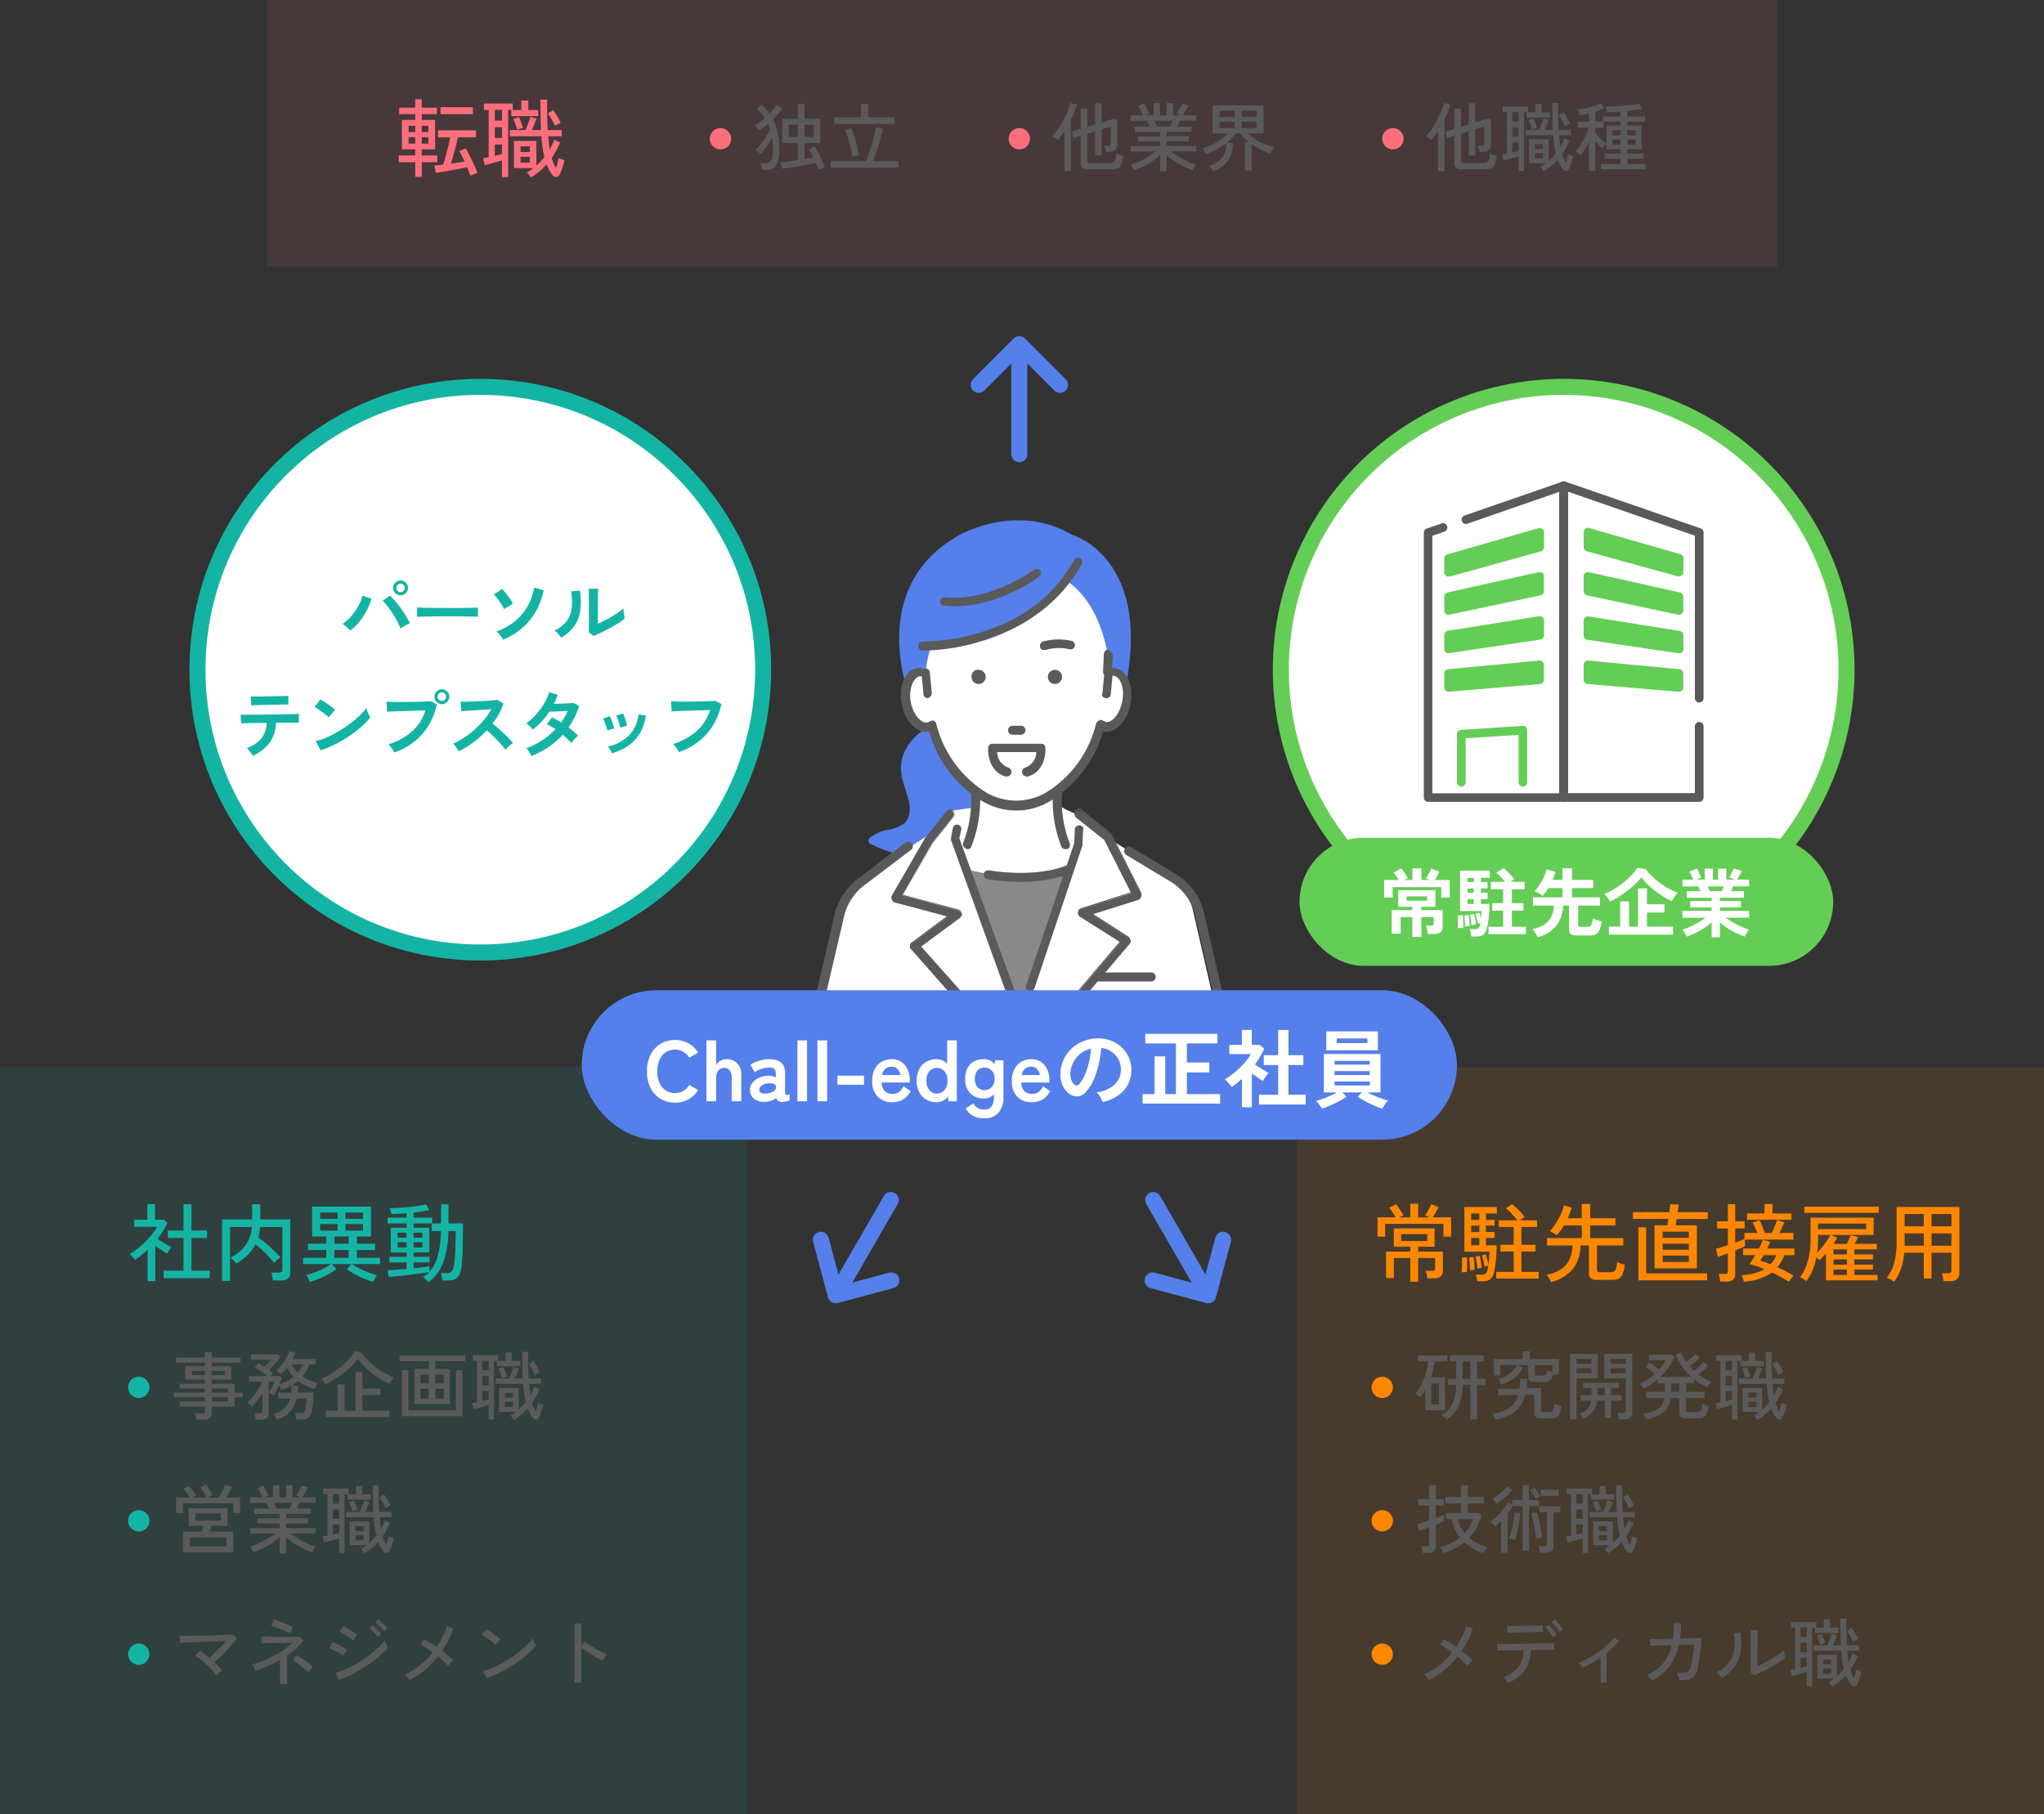
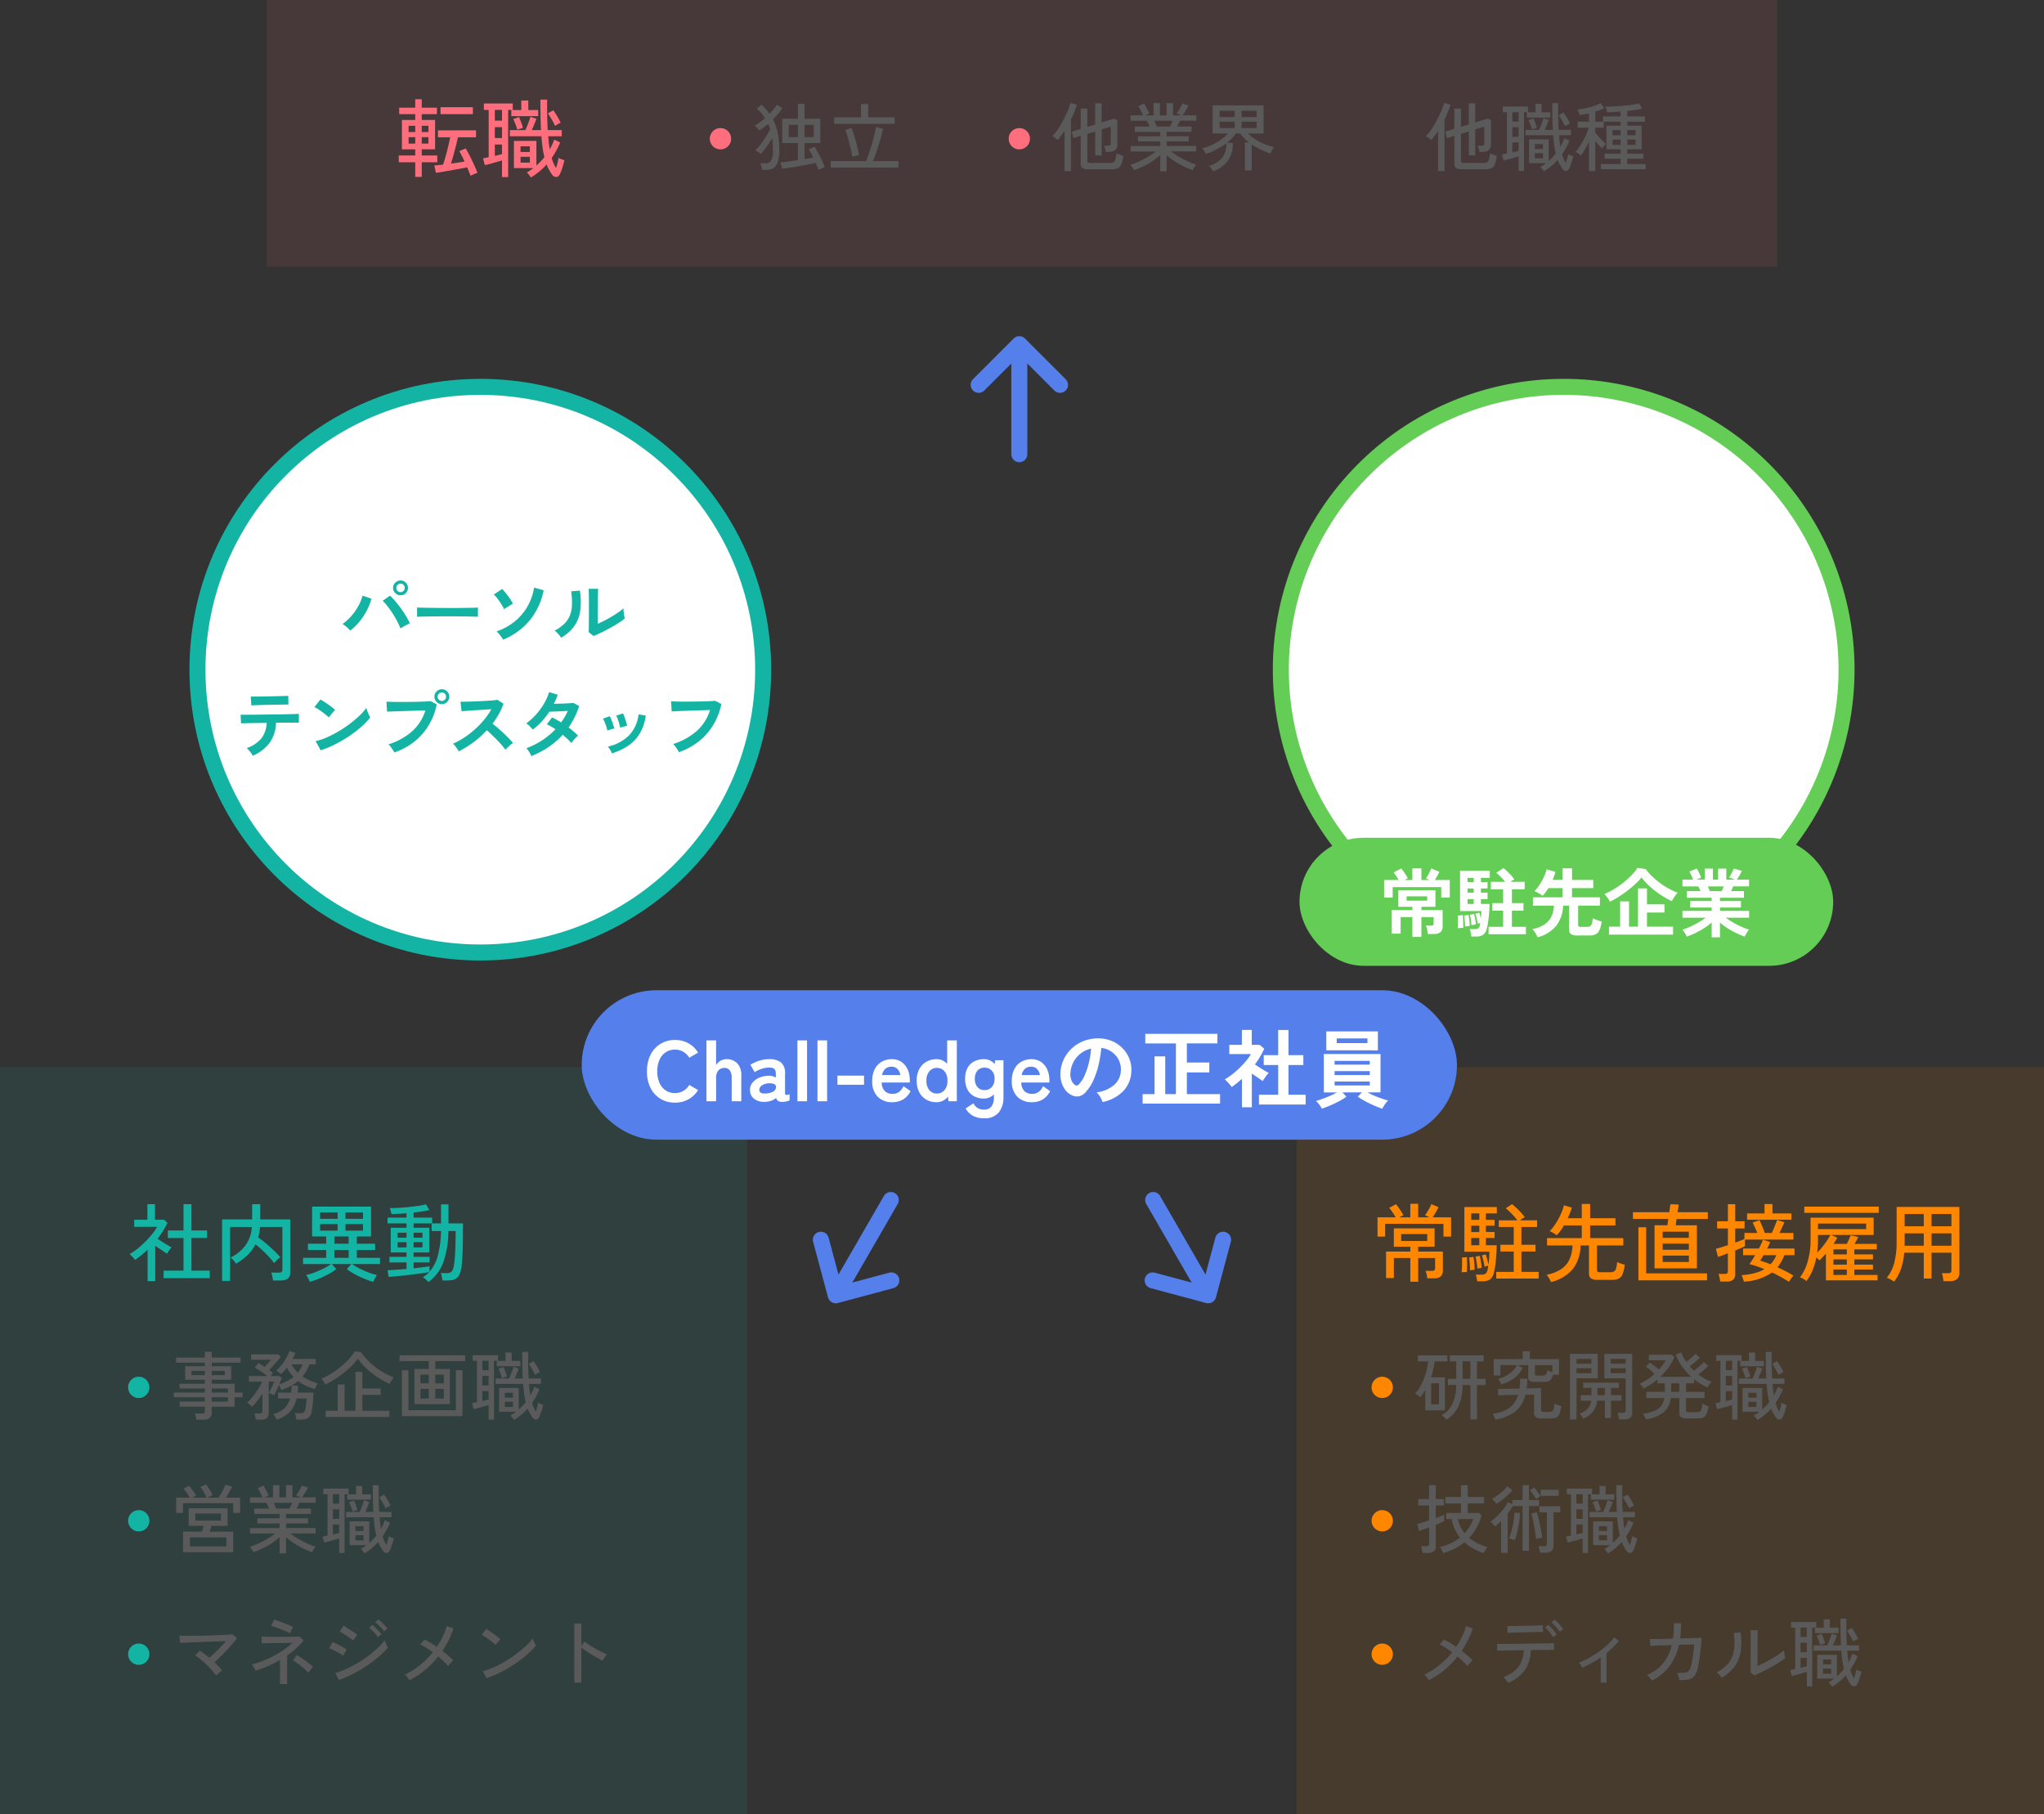
<svg xmlns="http://www.w3.org/2000/svg" width="383" height="340" viewBox="0 0 383 340">
  <rect x="0" y="0" width="383" height="340" fill="#333333" stroke="none" />
  <defs>
    <clipPath id="a">
-       <rect width="52.719" height="60.348" fill="none" />
-     </clipPath>
+       </clipPath>
    <clipPath id="b">
-       <rect width="83.849" height="108.588" fill="none" />
-     </clipPath>
+       </clipPath>
  </defs>
  <g transform="translate(-853 -2795)">
-     <rect width="383" height="340" transform="translate(853 2795)" fill="#5a5a5a" opacity="0" />
    <g transform="translate(744.5 -5076)">
      <path d="M53,0A53,53,0,1,1,0,53,53,53,0,0,1,53,0Z" transform="translate(348.5 7943.5)" fill="#fff" stroke="#64cd55" stroke-width="3" />
      <rect width="100" height="24" rx="12" transform="translate(352 8028)" fill="#64cd55" />
      <path d="M-28.854,1.078v-3.71h-2.2V.462h-1.666v-4.41h3.864v-.616h-2.632V-7.672h6.958v3.108H-27.16v.616h3.976v3.01a1.432,1.432,0,0,1-.392,1.12,1.915,1.915,0,0,1-1.288.35h-1.092a6.017,6.017,0,0,0-.133-.819,4.014,4.014,0,0,0-.231-.749h.952a.636.636,0,0,0,.392-.091.469.469,0,0,0,.112-.371V-2.632h-2.3v3.71ZM-34.146-6.3V-9.59h2.73q-.224-.364-.5-.777a6.314,6.314,0,0,0-.455-.623l1.428-.756a5.443,5.443,0,0,1,.441.567q.259.371.49.735a5.282,5.282,0,0,1,.315.546q-.126.056-.287.133t-.343.175h1.47v-2.17h1.694v2.17h1.554q-.42-.182-.7-.294a9.608,9.608,0,0,0,.56-.931,9.688,9.688,0,0,0,.448-.945l1.512.644q-.14.294-.378.728t-.476.8h2.8V-6.3h-1.6V-8.246h-9.1V-6.3Zm4.214.588h3.85v-.812h-3.85Zm12.124,6.72q-.014-.182-.063-.455t-.1-.532a1.756,1.756,0,0,0-.126-.4h.91a1.429,1.429,0,0,0,.637-.112.846.846,0,0,0,.329-.588q.028-.1.049-.21t.049-.252q-.14.042-.287.077a1.684,1.684,0,0,0-.217.063,9.109,9.109,0,0,0-.161-.959,6.3,6.3,0,0,0-.259-.917l.728-.182q.07.182.154.49t.154.63q.028-.364.056-.735t.028-.693h-3.99v-7.56h5.572v1.344h-1.666V-9.2h1.246v1.2h-1.246v.784h1.246v1.218h-1.246v.9h1.61q0,.826-.07,1.68t-.175,1.6A11.257,11.257,0,0,1-14.9-.532,1.987,1.987,0,0,1-15.6.686a2.355,2.355,0,0,1-1.33.322Zm3.234-.434V-.812h2.73V-3.836h-2.044V-5.25h2.044v-2.6h-2.31v-1.4h2.674a11.141,11.141,0,0,0-.777-.889,7.769,7.769,0,0,0-.889-.791l1.358-.882a10.6,10.6,0,0,1,1.113,1.008,9.386,9.386,0,0,1,.931,1.12,3.4,3.4,0,0,0-.35.189q-.2.119-.392.245h2.674v1.4h-2.394v2.6h2.17v1.414h-2.17V-.812h2.632V.574ZM-20.356-.532q.028-.294.035-.735t.007-.882a5.661,5.661,0,0,0-.042-.749l.966-.112q.028.294.042.735t.021.889q.007.448.007.784a3.815,3.815,0,0,0-.511.007A5.231,5.231,0,0,0-20.356-.532Zm1.372-.322q0-.252-.028-.658t-.063-.805a6.008,6.008,0,0,0-.077-.609l.84-.112q.042.252.091.637t.084.763q.035.378.035.644-.14.014-.434.063T-18.984-.854Zm1.2-.252q-.014-.28-.063-.651t-.1-.735a4.156,4.156,0,0,0-.126-.588l.784-.14q.07.252.14.616t.126.721q.056.357.07.609l-.238.049q-.168.035-.343.063A1.3,1.3,0,0,0-17.78-1.106Zm-.728-3.99h1.148v-.9h-1.148Zm0-2.114h1.148v-.784h-1.148Zm0-1.988h1.148v-.784h-1.148ZM-5.39,1.148A5.329,5.329,0,0,0-5.8.364a3.931,3.931,0,0,0-.56-.742,6.2,6.2,0,0,0,2.282-.9A3.708,3.708,0,0,0-2.793-2.758a5.365,5.365,0,0,0,.469-2.03H-6.258V-6.342h5.53V-8.064H-3.374A8.669,8.669,0,0,1-4.452-6.608a5.631,5.631,0,0,0-.728-.5,5.475,5.475,0,0,0-.784-.385,6.613,6.613,0,0,0,.707-.854,11.581,11.581,0,0,0,.672-1.071,10.472,10.472,0,0,0,.546-1.134A7.111,7.111,0,0,0-3.7-11.592l1.666.49a14.173,14.173,0,0,1-.546,1.5H-.728v-2.17H1.064V-9.6H5.04v1.54H1.064v1.722H6.286v1.554H2.212v3.6a.38.38,0,0,0,.1.3A.663.663,0,0,0,2.73-.8H3.85A1.222,1.222,0,0,0,4.431-.91a.787.787,0,0,0,.322-.462A6.128,6.128,0,0,0,4.97-2.408a4.68,4.68,0,0,0,.483.217q.3.119.623.224t.546.161a5.842,5.842,0,0,1-.4,1.575,1.65,1.65,0,0,1-.7.805A2.36,2.36,0,0,1,4.4.812H2.072A2.079,2.079,0,0,1,.854.546,1.021,1.021,0,0,1,.5-.322V-4.788H-.616A6.369,6.369,0,0,1-1.855-1.064,6.632,6.632,0,0,1-5.39,1.148ZM7.98.644V-.84h2.1V-5.586h1.666V-.84h1.68V-8.008h1.68v2.982h3.276v1.54H15.106V-.84h4.886V.644ZM8.162-5.53a4.291,4.291,0,0,0-.448-.728,7.293,7.293,0,0,0-.588-.714,11.717,11.717,0,0,0,1.8-.9A16.094,16.094,0,0,0,10.71-9.114a16.2,16.2,0,0,0,1.54-1.4,7.74,7.74,0,0,0,1.064-1.344l1.568.224a8.985,8.985,0,0,0,1.169,1.351,14.825,14.825,0,0,0,1.5,1.26,15.185,15.185,0,0,0,1.666,1.064,12.231,12.231,0,0,0,1.652.763,5.348,5.348,0,0,0-.63.784,7.345,7.345,0,0,0-.476.784A15.96,15.96,0,0,1,17.6-6.846a16.4,16.4,0,0,1-1.981-1.547A12.544,12.544,0,0,1,14.07-10.08a8.956,8.956,0,0,1-1.127,1.232,20.059,20.059,0,0,1-1.547,1.3q-.84.637-1.687,1.169A13.8,13.8,0,0,1,8.162-5.53ZM27.23,1.162V-1.624A11.159,11.159,0,0,1,25.809-.56a16.356,16.356,0,0,1-1.624.91,13.88,13.88,0,0,1-1.617.672,3.861,3.861,0,0,0-.21-.413q-.14-.245-.308-.49a2.214,2.214,0,0,0-.322-.385A12.17,12.17,0,0,0,23.2-.833q.784-.357,1.547-.8A14.144,14.144,0,0,0,26.11-2.52H21.756V-3.794H27.23v-.63H23.212V-5.642H27.23v-.616H22.582V-7.5H25.13q-.1-.238-.2-.469a3.094,3.094,0,0,0-.21-.413H21.756V-9.66h1.988q-.14-.364-.329-.8a3.645,3.645,0,0,0-.385-.7l1.414-.574a4.766,4.766,0,0,1,.3.539q.161.329.3.644t.224.525l-.882.364h1.554v-2.058h1.526V-9.66h.966v-2.058h1.54V-9.66h1.652l-1.134-.392a5.468,5.468,0,0,0,.315-.511q.175-.315.336-.644a5.432,5.432,0,0,0,.231-.525l1.54.448q-.126.238-.308.56t-.357.609q-.175.287-.287.455H34.23v1.274H31.248q-.182.476-.364.882h2.394v1.246H28.784v.616h3.934v1.218H28.784v.63h5.46V-2.52H29.876a14.593,14.593,0,0,0,1.358.889,16,16,0,0,0,1.54.791,12.882,12.882,0,0,0,1.47.56,2.757,2.757,0,0,0-.308.385q-.168.245-.308.5a4.348,4.348,0,0,0-.21.42,14.765,14.765,0,0,1-1.6-.665,15.209,15.209,0,0,1-1.61-.9A12.345,12.345,0,0,1,28.784-1.61V1.162ZM26.88-7.5h2.226q.1-.2.2-.427t.2-.455h-3q.112.224.21.462T26.88-7.5Z" transform="translate(402 8045.5)" fill="#fff" />
      <g transform="translate(375.141 7961.068)" clip-path="url(#a)">
        <path d="M26.709,60.586H1.314A.811.811,0,0,1,.5,59.772V10.129a.778.778,0,0,1,.543-.754l2.8-.965a.8.8,0,0,1,1.025.513A.822.822,0,0,1,4.36,9.948L2.1,10.732V58.987H25.864V2.5L8.643,8.47a.8.8,0,0,1-1.025-.513A.822.822,0,0,1,8.13,6.932L26.437.6a.859.859,0,0,1,.754.121.8.8,0,0,1,.332.664V59.832a.8.8,0,0,1-.814.754" transform="translate(-0.349 -0.388)" fill="#5a5a5a" />
        <path d="M14.014,38.577a.834.834,0,0,1-.483-.151.787.787,0,0,1-.332-.633V35.2a.806.806,0,0,1,.6-.784l17.04-4.886a.882.882,0,0,1,.724.121.8.8,0,0,1,.332.664v2.775a.806.806,0,0,1-.6.784l-17.04,4.7a.649.649,0,0,0-.241,0" transform="translate(-9.219 -20.603)" fill="#64cd55" />
        <path d="M14.014,64.836a.819.819,0,0,1-.513-.181.849.849,0,0,1-.3-.633V61.428a.783.783,0,0,1,.633-.784l17.04-3.8a.829.829,0,0,1,.694.151.758.758,0,0,1,.3.633V60.4a.783.783,0,0,1-.633.784L14.2,64.806a.383.383,0,0,1-.181.03" transform="translate(-9.219 -39.684)" fill="#64cd55" />
        <path d="M14.014,91.216a.774.774,0,0,1-.543-.211.8.8,0,0,1-.271-.6V87.808a.839.839,0,0,1,.694-.814l17.04-2.714a.863.863,0,0,1,.664.181.838.838,0,0,1,.3.6v2.775a.839.839,0,0,1-.694.814l-17.04,2.533a.272.272,0,0,1-.151.03" transform="translate(-9.219 -58.856)" fill="#64cd55" />
        <path d="M14.014,117.635a.727.727,0,0,1-.543-.211.759.759,0,0,1-.271-.6v-2.594a.818.818,0,0,1,.724-.814l17.04-1.629a.815.815,0,0,1,.633.211.759.759,0,0,1,.271.6v2.775a.821.821,0,0,1-.754.814l-17.04,1.448Z" transform="translate(-9.219 -78.066)" fill="#64cd55" />
        <path d="M110.909,60.547H85.514a.811.811,0,0,1-.814-.814V1.314A.8.8,0,0,1,85.032.65.932.932,0,0,1,85.786.53L111.18,9.306a.806.806,0,0,1,.543.754V41.124a.814.814,0,0,1-1.629,0V10.663L86.329,2.43V58.918h23.766V46.4a.814.814,0,0,1,1.629,0V59.733a.811.811,0,0,1-.814.814" transform="translate(-59.155 -0.349)" fill="#5a5a5a" />
        <path d="M117.654,38.461a.513.513,0,0,1-.211-.03l-17.04-4.7a.806.806,0,0,1-.6-.784V30.167a.843.843,0,0,1,.332-.664.709.709,0,0,1,.724-.121l17.04,4.886a.806.806,0,0,1,.6.784v2.594a.787.787,0,0,1-.332.633.961.961,0,0,1-.513.181" transform="translate(-69.701 -20.486)" fill="#64cd55" />
        <path d="M117.654,64.836a.383.383,0,0,1-.181-.03l-17.04-3.619A.834.834,0,0,1,99.8,60.4V57.628a.849.849,0,0,1,.3-.633.808.808,0,0,1,.694-.151l17.04,3.8a.834.834,0,0,1,.633.784v2.594a.849.849,0,0,1-.3.633.819.819,0,0,1-.513.181" transform="translate(-69.701 -39.684)" fill="#64cd55" />
        <path d="M117.654,91.286h-.121l-17.04-2.533a.815.815,0,0,1-.694-.814V85.164a.7.7,0,0,1,.3-.6.863.863,0,0,1,.664-.181l17.04,2.714a.815.815,0,0,1,.694.814V90.5a.759.759,0,0,1-.271.6,1.149,1.149,0,0,1-.573.181" transform="translate(-69.701 -58.926)" fill="#64cd55" />
        <path d="M117.654,117.635h-.06l-17.04-1.448a.821.821,0,0,1-.754-.814V112.6a.759.759,0,0,1,.271-.6.815.815,0,0,1,.633-.211l17.04,1.629a.8.8,0,0,1,.724.814v2.594a.759.759,0,0,1-.271.6.939.939,0,0,1-.543.211" transform="translate(-69.701 -78.066)" fill="#64cd55" />
        <path d="M33.465,163.767a.811.811,0,0,1-.814-.814v-8.867l-9.922.633v8.234a.814.814,0,0,1-1.629,0v-8.988a.821.821,0,0,1,.754-.814l11.551-.754a.821.821,0,0,1,.6.211.842.842,0,0,1,.241.6v9.742a.768.768,0,0,1-.784.814" transform="translate(-14.736 -106.435)" fill="#64cd55" />
      </g>
    </g>
    <g transform="translate(11 -5625.5)">
      <circle cx="53" cy="53" r="53" transform="translate(879 8493)" fill="#fff" stroke="#14b4a5" stroke-width="3" />
      <path d="M-24.864-1.834a8.228,8.228,0,0,0-.665-.644,5.3,5.3,0,0,0-.791-.588,9.07,9.07,0,0,0,1.694-1.54,10.616,10.616,0,0,0,1.3-1.883,8.184,8.184,0,0,0,.756-1.883l1.68.574a11.721,11.721,0,0,1-.875,2.191,12,12,0,0,1-1.351,2.065A10.438,10.438,0,0,1-24.864-1.834Zm9.408-.392a13.2,13.2,0,0,0-.623-1.351q-.385-.735-.854-1.463t-.952-1.351A7.866,7.866,0,0,0-18.8-7.406l1.372-.966a11.911,11.911,0,0,1,1.015,1.064q.525.616,1.036,1.316t.938,1.421q.427.721.735,1.379-.35.154-.847.42A9.423,9.423,0,0,0-15.456-2.226Zm.014-6.216a1.359,1.359,0,0,1-.987-.406,1.324,1.324,0,0,1-.413-.98,1.324,1.324,0,0,1,.413-.98,1.359,1.359,0,0,1,.987-.406,1.335,1.335,0,0,1,.98.406,1.335,1.335,0,0,1,.406.98,1.335,1.335,0,0,1-.406.98A1.335,1.335,0,0,1-15.442-8.442Zm0-.588a.744.744,0,0,0,.553-.238.778.778,0,0,0,.231-.56.778.778,0,0,0-.231-.56.744.744,0,0,0-.553-.238.759.759,0,0,0-.567.238.778.778,0,0,0-.231.56.778.778,0,0,0,.231.56A.759.759,0,0,0-15.442-9.03Zm3.08,4.62q.014-.2.014-.532v-.672q0-.336-.014-.532.266.014.945.028t1.624.028q.945.014,2.023.021t2.156.007q1.078,0,2.037-.014T-1.918-6.1q.7-.014.994-.042-.014.182-.021.518t0,.679q.007.343.007.525-.35-.014-1.029-.028T-3.549-4.48q-.9-.014-1.918-.014H-7.518q-1.036,0-1.974.014t-1.687.028Q-11.928-4.438-12.362-4.41ZM3.78-.126a4.269,4.269,0,0,0-.329-.5Q3.234-.924,3-1.211a2.8,2.8,0,0,0-.462-.455,11.118,11.118,0,0,0,3.4-1.869,10.108,10.108,0,0,0,2.4-2.814A10.29,10.29,0,0,0,9.576-9.884l1.792.5A12.759,12.759,0,0,1,8.757-3.745,12.75,12.75,0,0,1,3.78-.126Zm.168-5.726a7.45,7.45,0,0,0-.511-.924q-.329-.518-.7-1.015a5.133,5.133,0,0,0-.707-.791L3.6-9.632a7.606,7.606,0,0,1,.518.588q.294.364.6.77T5.25-7.5a4.892,4.892,0,0,1,.35.623ZM20.706-.812,19.8-1.54q.028-.224.035-.924t.014-1.666q.007-.966.007-1.96,0-1.232-.014-2.142T19.8-9.66h1.792q-.028.252-.042.805t-.021,1.267q-.007.714-.007,1.428v3.052q.6-.252,1.295-.616t1.372-.77q.679-.406,1.239-.8a6.7,6.7,0,0,0,.882-.714,5.462,5.462,0,0,0,.049.658q.049.392.112.749t.1.511a11.132,11.132,0,0,1-1.211.868q-.749.476-1.6.938T22.1-1.428Q21.294-1.036,20.706-.812ZM14.644-.49a4.259,4.259,0,0,0-.546-.7,5.7,5.7,0,0,0-.672-.63A7.444,7.444,0,0,0,15.3-3.164a4.516,4.516,0,0,0,1.029-1.617,6.261,6.261,0,0,0,.35-1.981,15.127,15.127,0,0,0-.154-2.422l1.638-.14a13.574,13.574,0,0,1,.063,3.745,6.576,6.576,0,0,1-1.1,2.891A7.768,7.768,0,0,1,14.644-.49ZM-43.148,21.63a3.375,3.375,0,0,0-.294-.49,6.675,6.675,0,0,0-.42-.539,3.816,3.816,0,0,0-.406-.413A6.047,6.047,0,0,0-41.5,18.347a5.17,5.17,0,0,0,.973-2.877l-2.121.028q-1.015.014-1.729.035t-.952.035l-.084-1.638q.168.014.8.014t1.554-.007q.924-.007,2.009-.021l2.163-.028q1.078-.014,2.009-.035t1.568-.042q.637-.021.805-.035l.014,1.652h-2.072q-.8,0-1.736.014h-.476a6.917,6.917,0,0,1-1.2,3.759A7.754,7.754,0,0,1-43.148,21.63Zm-.266-9.436-.1-1.652h.7q.532,0,1.274-.014l1.554-.028q.812-.014,1.554-.035l1.267-.035q.525-.014.679-.028l.028,1.638q-.182-.014-.707-.007t-1.246.021l-1.512.028q-.791.014-1.519.035t-1.253.042Q-43.218,12.18-43.414,12.194Zm13.006,8.414-.952-1.722a10.756,10.756,0,0,0,2.093-.693,21.039,21.039,0,0,0,2.2-1.134,22.186,22.186,0,0,0,2.1-1.4,20.091,20.091,0,0,0,1.8-1.519,10.846,10.846,0,0,0,1.309-1.47,4.837,4.837,0,0,0,.189.588q.133.35.287.679a5.332,5.332,0,0,0,.266.511,13.156,13.156,0,0,1-1.715,1.785A21.875,21.875,0,0,1-25.1,17.969a24.8,24.8,0,0,1-2.6,1.519A18.83,18.83,0,0,1-30.408,20.608Zm1.5-6.174a5.026,5.026,0,0,0-.511-.462q-.329-.266-.728-.56t-.777-.539a5.1,5.1,0,0,0-.658-.371l1.12-1.414q.28.154.658.392t.777.518q.4.28.749.553a6.2,6.2,0,0,1,.56.483Zm12.292,6.58a4.184,4.184,0,0,0-.273-.476q-.189-.294-.406-.588a2.8,2.8,0,0,0-.413-.462,12.185,12.185,0,0,0,4.41-2.415,8.745,8.745,0,0,0,2.506-3.941q-.658.014-1.491.042L-14,13.23l-1.687.056-1.407.049q-.6.021-.882.035l-.112-1.876q.406.028,1.071.042t1.463.014q.8,0,1.652-.007t1.645-.028q.791-.021,1.435-.049T-9.8,11.4l1.134.6a12.217,12.217,0,0,1-1.561,4.011,11.589,11.589,0,0,1-2.716,3.038A12.356,12.356,0,0,1-16.618,21.014ZM-7.7,11.956a1.347,1.347,0,0,1-.987-.413,1.347,1.347,0,0,1-.413-.987,1.324,1.324,0,0,1,.413-.98A1.359,1.359,0,0,1-7.7,9.17a1.335,1.335,0,0,1,.98.406,1.335,1.335,0,0,1,.406.98,1.359,1.359,0,0,1-.406.987A1.324,1.324,0,0,1-7.7,11.956Zm0-.6a.754.754,0,0,0,.553-.231.771.771,0,0,0,.231-.567A.754.754,0,0,0-7.147,10,.754.754,0,0,0-7.7,9.772.771.771,0,0,0-8.267,10a.754.754,0,0,0-.231.553.771.771,0,0,0,.231.567A.771.771,0,0,0-7.7,11.354Zm3.164,9.45q-.182-.308-.483-.742a3.336,3.336,0,0,0-.609-.686,14.589,14.589,0,0,0,2.1-1.148,16.579,16.579,0,0,0,2.009-1.547,16.885,16.885,0,0,0,1.75-1.82,12.641,12.641,0,0,0,1.337-1.953q-.686.042-1.505.1t-1.624.1q-.8.049-1.456.1l-1,.077-.2-1.778q.35,0,1.05-.014t1.568-.049q.868-.035,1.729-.077t1.554-.105q.693-.063,1.029-.119l1.134.728A11.571,11.571,0,0,1,2.982,13.8a14.894,14.894,0,0,1-1.2,1.813q.49.378,1.043.854t1.085.98q.532.5.98.966t.742.826a5.622,5.622,0,0,0-.742.581q-.392.357-.686.679a10.949,10.949,0,0,0-.686-.861q-.42-.483-.9-.98t-.973-.966q-.49-.469-.924-.833a18.591,18.591,0,0,1-2.52,2.254A18.393,18.393,0,0,1-4.536,20.8Zm13.608.882a7.654,7.654,0,0,0-.448-.819,3.293,3.293,0,0,0-.5-.651,14.131,14.131,0,0,0,2.947-1.47A14.117,14.117,0,0,0,13.58,16.66q-.42-.28-.826-.518a7.906,7.906,0,0,0-.784-.406l.966-1.288a14.565,14.565,0,0,1,1.708.938q.364-.518.686-1.057a9.026,9.026,0,0,0,.56-1.1l-1.267.063q-.679.035-1.267.056l-.924.035a14.413,14.413,0,0,1-1.386,1.785A12.682,12.682,0,0,1,9.338,16.73a8.074,8.074,0,0,0-.588-.644,3.048,3.048,0,0,0-.644-.518A11.156,11.156,0,0,0,9.947,13.9a12.723,12.723,0,0,0,1.5-2.058A10.208,10.208,0,0,0,12.4,9.7l1.61.5q-.154.434-.336.861t-.392.833q.616-.014,1.337-.035t1.351-.056q.63-.035.966-.077l1.092.588a15.056,15.056,0,0,1-.868,2.121,16.213,16.213,0,0,1-1.12,1.9q.532.392,1,.791a7.59,7.59,0,0,1,.777.749,3.379,3.379,0,0,0-.441.392q-.245.252-.462.518a5.238,5.238,0,0,0-.343.462A14.884,14.884,0,0,0,14.938,17.7a14.372,14.372,0,0,1-2.653,2.3A17.365,17.365,0,0,1,9.072,21.686Zm15.092-.5a4.753,4.753,0,0,0-.336-.679,2.935,2.935,0,0,0-.434-.595,8.09,8.09,0,0,0,3.913-2.044,6.708,6.708,0,0,0,1.841-3.99l1.358.224a8.968,8.968,0,0,1-1.169,3.416,7.337,7.337,0,0,1-2.17,2.261A11.651,11.651,0,0,1,24.164,21.182Zm-.868-4.3a4.71,4.71,0,0,0-.182-.714q-.14-.434-.315-.854a4.623,4.623,0,0,0-.315-.644l1.274-.462a4.788,4.788,0,0,1,.308.672q.168.434.315.875t.217.749Zm2.394-.532a4.313,4.313,0,0,0-.154-.721q-.126-.441-.28-.868a3.549,3.549,0,0,0-.294-.651l1.274-.42a7.181,7.181,0,0,1,.287.686q.161.434.294.875a7.025,7.025,0,0,1,.189.749Zm11.018,4.606a4.728,4.728,0,0,0-.266-.476q-.182-.294-.4-.588a2.8,2.8,0,0,0-.413-.462,12.5,12.5,0,0,0,4.4-2.422,8.666,8.666,0,0,0,2.513-3.948q-.658.014-1.5.042l-1.715.056-1.68.056q-.805.028-1.407.056l-.882.042-.112-1.89q.406.028,1.064.042t1.463.014q.8,0,1.652-.007t1.645-.028q.8-.021,1.442-.049t1.022-.056l1.134.588a12.542,12.542,0,0,1-1.568,4.011,11.426,11.426,0,0,1-2.716,3.038A12.7,12.7,0,0,1,36.708,20.958Z" transform="translate(932.5 8540.5)" fill="#14b4a5" />
    </g>
    <g transform="translate(0 -6812.75)">
      <rect width="140" height="140" transform="translate(853 9807.75)" fill="#14b4a5" opacity="0.1" />
      <path d="M6.656.528V-.88h3.728V-6.992H7.456V-8.4h2.928v-4.928h1.488V-8.4H14.8v1.408H11.872V-.88H15.3V.528Zm-2.992.56V-4.8Q3.12-4.272,2.52-3.792T1.3-2.88a1.731,1.731,0,0,0-.28-.376q-.2-.216-.408-.416T.272-3.984a9.692,9.692,0,0,0,1.48-.992A17.867,17.867,0,0,0,3.224-6.3a18.605,18.605,0,0,0,1.3-1.432,8.382,8.382,0,0,0,.92-1.36h-4.3v-1.328h2.48v-2.912H5.04v2.912h1.7l.64.576A16.573,16.573,0,0,1,5.52-6.848q.416.272.912.592t.96.592q.464.272.752.432a3.481,3.481,0,0,0-.272.328q-.176.232-.336.472t-.24.384q-.448-.3-1.048-.7t-1.16-.792V1.088ZM17.616,1.04V-10.48h5.632v-2.848h1.52v2.848H30.4V-.56Q30.4.96,28.624.96H27.152q-.032-.3-.128-.76a3.8,3.8,0,0,0-.208-.712h1.472a.753.753,0,0,0,.48-.12.551.551,0,0,0,.144-.44V-9.056H24.72a8.715,8.715,0,0,1-.336,1.968,18.112,18.112,0,0,1,1.488,1.144q.784.664,1.488,1.336a14.773,14.773,0,0,1,1.168,1.232,4.16,4.16,0,0,0-.384.3q-.24.208-.456.424a2.085,2.085,0,0,0-.312.376A12.357,12.357,0,0,0,26.4-3.456q-.576-.624-1.232-1.24t-1.3-1.112a7.318,7.318,0,0,1-1.5,2.032,11.46,11.46,0,0,1-2.152,1.6,1.627,1.627,0,0,0-.264-.4q-.2-.24-.416-.464a1.475,1.475,0,0,0-.344-.288,7.675,7.675,0,0,0,2.736-2.2A6.59,6.59,0,0,0,23.2-9.056H19.12V1.04Zm16.432.176A3.535,3.535,0,0,0,33.88.824q-.12-.248-.264-.5a3.6,3.6,0,0,0-.256-.392,10.425,10.425,0,0,0,1.656-.5A17.627,17.627,0,0,0,36.688-1.3a9.8,9.8,0,0,0,1.344-.808H32.784V-3.28H37.12V-4.752H33.7V-5.92H37.12V-7.28H34.48v-5.6H45.52v5.6H42.864v1.36h3.424v1.168H42.864V-3.28H47.2v1.168H41.968A11.028,11.028,0,0,0,43.32-1.3a16.5,16.5,0,0,0,1.672.744,10.863,10.863,0,0,0,1.648.5,3.6,3.6,0,0,0-.256.392q-.144.248-.264.5a3.535,3.535,0,0,0-.168.392A12.918,12.918,0,0,1,44.3.656a17.933,17.933,0,0,1-1.776-.84,11.867,11.867,0,0,1-1.544-.984l.864-.944H38.16l.864.944a10.765,10.765,0,0,1-1.536.984A18.649,18.649,0,0,1,35.7.656,12.918,12.918,0,0,1,34.048,1.216Zm1.936-9.584h3.28V-9.6h-3.28Zm4.752,0h3.28V-9.6h-3.28ZM38.656-3.28h2.672V-4.752H38.656Zm-2.672-7.312h3.28v-1.184h-3.28Zm4.752,0h3.28v-1.184h-3.28ZM38.656-5.92h2.672V-7.28H38.656ZM56.288,1.264a2.468,2.468,0,0,0-.3-.312q-.2-.184-.408-.352a2.118,2.118,0,0,0-.368-.248,4.735,4.735,0,0,0,1.216-.96q-.5.1-1.264.208T53.5-.176q-.9.112-1.808.208t-1.656.16q-.752.064-1.216.1L48.624-.96q.56-.016,1.52-.08t2.032-.144V-2.416h-3.2v-1.04h3.2v-.832h-2.96V-8.912h2.96v-.816H48.624v-1.088h3.552v-.816q-.784.064-1.52.1t-1.3.056a2.873,2.873,0,0,0-.072-.344q-.056-.216-.12-.44a1.592,1.592,0,0,0-.128-.336q.656,0,1.56-.048t1.88-.144q.976-.1,1.856-.224a13.729,13.729,0,0,0,1.488-.288l.64,1.056q-.576.144-1.344.264T53.5-11.76v.944h3.472v1.088H58.64V-13.3h1.392v3.568h2.72q0,.4-.008.888t-.008,1.08q0,1.856-.056,3.376T62.512-1.92A5.374,5.374,0,0,1,62.1-.168a1.777,1.777,0,0,1-.824.88,3.025,3.025,0,0,1-1.3.248H58.912Q58.864.624,58.768.2a4.117,4.117,0,0,0-.176-.616h1.152a1.562,1.562,0,0,0,.648-.12.921.921,0,0,0,.432-.488A4,4,0,0,0,61.088-2.1q.128-.816.2-2.272T61.376-7.5v-.8h-1.36a17.535,17.535,0,0,1-.952,5.856A7.978,7.978,0,0,1,56.288,1.264ZM56.88-8.3V-9.728H53.5v.816h2.944v4.624H53.5v.832H56.5v1.04H53.5v1.1q.976-.1,1.776-.2t1.2-.184V-.672a7.368,7.368,0,0,0,1.584-3.112A19.629,19.629,0,0,0,58.64-8.3ZM50.512-5.232h1.664v-.976H50.512Zm2.992,0h1.664v-.976H53.5ZM50.512-7.04h1.664v-.944H50.512Zm2.992,0h1.664v-.944H53.5Z" transform="translate(877 9846.75)" fill="#14b4a5" />
      <g transform="translate(24 1149.75)">
        <path d="M4.788,1.05a4.216,4.216,0,0,0-.112-.6A3.656,3.656,0,0,0,4.494-.1H5.838a.7.7,0,0,0,.42-.1.459.459,0,0,0,.126-.378v-.812H1.666v-.952H6.384V-3.15H.574v-.882h5.81V-4.8H1.652v-.882H6.384v-.742H2.7V-8.96H6.384v-.672H.98v-.952h5.4v-1.092H7.672v1.092h5.4v.952h-5.4v.672h3.654v2.534H7.672v.742h4.284v1.652h1.5v.882h-1.5v1.764H7.672v1.12a1.231,1.231,0,0,1-.378,1,1.79,1.79,0,0,1-1.162.315ZM7.672-2.338H10.71V-3.15H7.672Zm0-1.694H10.71V-4.8H7.672ZM3.892-7.294H6.384v-.8H3.892Zm3.78,0h2.464v-.8H7.672Zm8.26,8.344Q15.9.812,15.827.441a3.129,3.129,0,0,0-.161-.567h.98a.705.705,0,0,0,.406-.091.417.417,0,0,0,.126-.357V-3.836a16.273,16.273,0,0,1-.959,1.344,13.262,13.262,0,0,1-1,1.134,3.031,3.031,0,0,0-.427-.427,2.574,2.574,0,0,0-.483-.343A9.468,9.468,0,0,0,15.386-3.29,16.132,16.132,0,0,0,16.4-4.718a10.026,10.026,0,0,0,.735-1.358H14.644v-1.05h3.43q-.336-.28-.756-.581t-.833-.567q-.413-.266-.735-.448l.672-.84q.252.14.56.329t.616.4q.28-.308.63-.707l.546-.623h-3.71v-1.022h5.054l.5.406q-.224.322-.616.784t-.812.931q-.42.469-.742.819.2.14.385.287t.329.273q-.056.07-.189.231t-.259.329h1.61l.476.364q-.07.2-.2.5t-.28.672a8.69,8.69,0,0,0,1.47-.581A6.321,6.321,0,0,0,23-6.958a8.04,8.04,0,0,1-.679-.805,7.853,7.853,0,0,1-.581-.917q-.266.35-.546.658a6.1,6.1,0,0,1-.56.546q-.182-.168-.434-.371a2.009,2.009,0,0,0-.448-.287,5.556,5.556,0,0,0,.742-.742,11.348,11.348,0,0,0,.728-.966,9.969,9.969,0,0,0,.609-1.022,6.653,6.653,0,0,0,.4-.924l1.12.308a10.247,10.247,0,0,1-.532,1.148h4.34V-9.31H25.984A9.342,9.342,0,0,1,25.41-8.1a7.312,7.312,0,0,1-.728,1.057,8.867,8.867,0,0,0,1.372.756,11.634,11.634,0,0,0,1.512.546,1.531,1.531,0,0,0-.217.3q-.119.2-.217.413a2.7,2.7,0,0,0-.14.35,9.927,9.927,0,0,1-1.659-.616,8.589,8.589,0,0,1-1.477-.9,7.594,7.594,0,0,1-1.2.84l1.218.07q-.014.336-.042.644t-.07.616h2.968q-.014.91-.105,1.883A14.524,14.524,0,0,1,26.39-.5,1.824,1.824,0,0,1,25.739.728a2.4,2.4,0,0,1-1.323.308h-.882Q23.506.8,23.422.406a2.954,2.954,0,0,0-.168-.574h.952a1.2,1.2,0,0,0,.721-.154,1.177,1.177,0,0,0,.3-.644,8.973,8.973,0,0,0,.14-.917q.056-.525.07-1.029H23.562A6.34,6.34,0,0,1,22.9-1.218,4.4,4.4,0,0,1,21.735.1a6.662,6.662,0,0,1-1.869.952,3.325,3.325,0,0,0-.182-.336Q19.558.5,19.425.3A1.49,1.49,0,0,0,19.18,0a4.628,4.628,0,0,0,2.114-1.1,4.076,4.076,0,0,0,1.05-1.813H20.118V-4.018h2.436a10.068,10.068,0,0,0,.084-1.33,8.888,8.888,0,0,1-.9.441q-.476.2-1.008.4-.07-.182-.2-.448t-.259-.476q-.238.546-.5,1.085t-.427.833a3.68,3.68,0,0,0-.476-.238,2.923,2.923,0,0,0-.518-.182V-.182q0,1.232-1.428,1.232ZM23.8-7.756a6.027,6.027,0,0,0,.5-.735A5.76,5.76,0,0,0,24.7-9.31H22.61a6.434,6.434,0,0,0,.539.826A6.466,6.466,0,0,0,23.8-7.756ZM18.354-3.948q.168-.28.385-.707t.406-.833q.189-.406.259-.588h-1.05ZM29.036.546V-.616h2.24V-5.544h1.288V-.616h2.044V-7.9H35.9v3.108h3.43v1.2H35.9V-.616H40.95V.546Zm-.07-6.09q-.168-.28-.357-.567a3.237,3.237,0,0,0-.413-.511,11.6,11.6,0,0,0,1.82-.931,17.2,17.2,0,0,0,1.806-1.288A14.737,14.737,0,0,0,33.383-10.3a7.926,7.926,0,0,0,1.085-1.456l1.19.168a11.421,11.421,0,0,0,1.61,1.869A14.113,14.113,0,0,0,39.4-8.064a12.783,12.783,0,0,0,2.394,1.2q-.21.252-.448.595a4.418,4.418,0,0,0-.364.609,15.852,15.852,0,0,1-2.219-1.232,16.075,16.075,0,0,1-2.1-1.645,11.124,11.124,0,0,1-1.617-1.841,10.029,10.029,0,0,1-1.19,1.393,16.535,16.535,0,0,1-1.561,1.358q-.847.651-1.708,1.19A14.778,14.778,0,0,1,28.966-5.544ZM45.654-1.862V-8.456h2.688V-9.912H42.868v-1.106H55.16v1.106h-5.6v1.456h2.73v6.594ZM43.316.392v-8.61h1.218v7.5h8.89v-7.5h1.232V.392Zm6.244-3.3h1.6v-1.82h-1.6Zm-2.772,0h1.554v-1.82H46.788ZM49.56-5.754h1.6V-7.378h-1.6Zm-2.772,0h1.554V-7.378H46.788Zm17.5,6.86a3.31,3.31,0,0,0-.3-.427A2.539,2.539,0,0,0,63.63.294q.28-.168.546-.35t.518-.378H61.516V-4.886H65.2V-.854q.364-.322.693-.665t.623-.707a15.262,15.262,0,0,1-.3-1.575q-.119-.847-.189-1.855h-5.18V-6.664h2.548q.14-.294.308-.714t.308-.819q.14-.4.21-.651l.994.322q-.126.35-.35.889t-.42.973h1.512q-.056-1.078-.077-2.317t-.021-2.681h1.106q-.014,1.316.007,2.576t.077,2.422h2.31v1.008H67.13q.084,1.148.252,2.142a6.743,6.743,0,0,0,.413-.791q.175-.4.315-.8l.98.462A12.978,12.978,0,0,1,67.7-2.1a5.718,5.718,0,0,0,.7,1.638,8.106,8.106,0,0,0,.252-.819,7.983,7.983,0,0,0,.168-.833,2.338,2.338,0,0,0,.308.154q.2.084.392.147t.266.091q-.07.35-.2.777t-.273.84a5.545,5.545,0,0,1-.3.707.659.659,0,0,1-.6.427A.848.848,0,0,1,67.746.6q-.252-.364-.476-.763a5.572,5.572,0,0,1-.392-.875A11.255,11.255,0,0,1,65.653.147,10.432,10.432,0,0,1,64.288,1.106Zm-4.732-.07v-2.73q-.392.112-.91.266t-1.022.287q-.5.133-.882.217l-.294-1.12q.182-.028.42-.077l.5-.105V-9.982h-.784v-1.05H61.32v1.05h-.756V1.036Zm1.526-10v-.994H62.72v-1.568h1.148v1.568h1.624v.994ZM68.25-7.35a11.7,11.7,0,0,0-.532-1.043,11.321,11.321,0,0,0-.644-1.015l.9-.5a10.668,10.668,0,0,1,.644.987q.322.553.56,1.057a3.435,3.435,0,0,0-.462.231A5.213,5.213,0,0,0,68.25-7.35ZM58.38-5.362h1.176V-7.154H58.38Zm0-2.856h1.176V-9.982H58.38Zm0,5.782q.322-.07.616-.147l.56-.147V-4.3H58.38Zm3.682-4.312a8.722,8.722,0,0,0-.28-.84A9.582,9.582,0,0,0,61.4-8.47l.938-.336q.168.378.357.875a7.568,7.568,0,0,1,.287.9Zm.532,5.418H64.12V-2.3H62.594Zm0-1.75H64.12V-4H62.594Z" transform="translate(861 8723)" fill="#5a5a5a" />
        <circle cx="2" cy="2" r="2" transform="translate(853 8716)" fill="#14b4a5" />
      </g>
      <g transform="translate(24 1149.75)">
        <path d="M2.3.882v-3.85H5.838q.084-.252.175-.546t.147-.532H3.36v-3.29h7.28v3.29H7.616q-.07.252-.161.546t-.175.532h4.41V.882ZM1.008-6.468v-2.87H3.556a9.09,9.09,0,0,0-.56-.9,5.614,5.614,0,0,0-.6-.749L3.4-11.578q.224.252.483.588t.5.672a4.652,4.652,0,0,1,.364.588l-.714.392H6.706a4.986,4.986,0,0,0-.315-.679q-.2-.371-.427-.721a4.819,4.819,0,0,0-.434-.588l1.064-.49a7.322,7.322,0,0,1,.441.609q.245.371.469.749a5.5,5.5,0,0,1,.336.644l-.952.476H8.96q.238-.378.5-.833t.469-.882q.21-.427.308-.693l1.246.35q-.182.42-.5.987T10.36-9.338h2.632v2.87H11.7v-1.82H2.282v1.82ZM3.584-.2h6.832V-1.89H3.584Zm1.008-4.83h4.8V-6.37h-4.8ZM20.4,1.106V-1.932A10.687,10.687,0,0,1,18.942-.805a15.9,15.9,0,0,1-1.715.973,13.734,13.734,0,0,1-1.743.714,1.792,1.792,0,0,0-.168-.308q-.126-.2-.266-.4a2.246,2.246,0,0,0-.238-.3,11.621,11.621,0,0,0,1.652-.623,16.669,16.669,0,0,0,1.687-.9,14.057,14.057,0,0,0,1.421-.973H14.854V-3.626H20.4v-.868H16.226V-5.46H20.4v-.826h-4.76V-7.28h2.786q-.126-.28-.266-.574a5.2,5.2,0,0,0-.28-.518H14.84V-9.38h2.352q-.182-.364-.434-.882a4.815,4.815,0,0,0-.49-.826l1.092-.518q.168.266.364.63t.371.707q.175.343.259.553l-.784.336h1.582v-2.3h1.19v2.3H21.6v-2.3h1.19v2.3H24.4l-.924-.364q.182-.238.392-.574T24.262-11a5.761,5.761,0,0,0,.28-.6l1.19.378q-.14.266-.35.609t-.42.672q-.21.329-.378.553h2.562v1.008H24.094a5.984,5.984,0,0,1-.238.553q-.14.287-.266.539h2.674v.994H21.6v.826h4.13v.966H21.6v.868h5.544v1.008H22.4a14.686,14.686,0,0,0,1.421.959,18.407,18.407,0,0,0,1.673.889,11.428,11.428,0,0,0,1.638.63,1.958,1.958,0,0,0-.231.3q-.133.2-.245.406t-.168.315A14.156,14.156,0,0,1,24.759.168a14.857,14.857,0,0,1-1.7-.973A12.939,12.939,0,0,1,21.6-1.918V1.106Zm-.63-8.386h2.464q.126-.238.266-.532t.252-.56H19.278q.14.28.273.574T19.768-7.28Zm16.52,8.386a3.311,3.311,0,0,0-.3-.427A2.539,2.539,0,0,0,35.63.294q.28-.168.546-.35t.518-.378H33.516V-4.886H37.2V-.854q.364-.322.693-.665t.623-.707a15.26,15.26,0,0,1-.3-1.575q-.119-.847-.189-1.855h-5.18V-6.664h2.548q.14-.294.308-.714t.308-.819q.14-.4.21-.651l.994.322q-.126.35-.35.889t-.42.973h1.512q-.056-1.078-.077-2.317t-.021-2.681h1.106q-.014,1.316.007,2.576t.077,2.422h2.31v1.008H39.13q.084,1.148.252,2.142a6.744,6.744,0,0,0,.413-.791q.175-.4.315-.8l.98.462A12.978,12.978,0,0,1,39.7-2.1a5.718,5.718,0,0,0,.7,1.638,8.1,8.1,0,0,0,.252-.819,7.983,7.983,0,0,0,.168-.833,2.338,2.338,0,0,0,.308.154q.2.084.392.147t.266.091q-.07.35-.2.777t-.273.84a5.545,5.545,0,0,1-.3.707.659.659,0,0,1-.6.427A.848.848,0,0,1,39.746.6q-.252-.364-.476-.763a5.572,5.572,0,0,1-.392-.875A11.254,11.254,0,0,1,37.653.147,10.433,10.433,0,0,1,36.288,1.106Zm-4.732-.07v-2.73q-.392.112-.91.266t-1.022.287q-.5.133-.882.217l-.294-1.12q.182-.028.42-.077l.5-.105V-9.982h-.784v-1.05H33.32v1.05h-.756V1.036Zm1.526-10v-.994H34.72v-1.568h1.148v1.568h1.624v.994ZM40.25-7.35a11.7,11.7,0,0,0-.532-1.043,11.322,11.322,0,0,0-.644-1.015l.9-.5a10.668,10.668,0,0,1,.644.987q.322.553.56,1.057a3.435,3.435,0,0,0-.462.231A5.212,5.212,0,0,0,40.25-7.35ZM30.38-5.362h1.176V-7.154H30.38Zm0-2.856h1.176V-9.982H30.38Zm0,5.782q.322-.07.616-.147l.56-.147V-4.3H30.38Zm3.682-4.312a8.722,8.722,0,0,0-.28-.84A9.582,9.582,0,0,0,33.4-8.47l.938-.336q.168.378.357.875a7.568,7.568,0,0,1,.287.9Zm.532,5.418H36.12V-2.3H34.594Zm0-1.75H36.12V-4H34.594Z" transform="translate(861 8748)" fill="#5a5a5a" />
        <circle cx="2" cy="2" r="2" transform="translate(853 8741)" fill="#14b4a5" />
      </g>
      <g transform="translate(24 1128.75)">
        <path d="M8.526-1.008A12.811,12.811,0,0,0,7.714-2q-.476-.532-1.022-1.05t-1.1-.966A9.192,9.192,0,0,0,4.55-4.76l.9-.882q.42.266.882.609t.91.721Q7.7-4.718,8.253-5.25T9.366-6.356q.56-.574.994-1.078-.756.014-1.736.049l-2.037.07q-1.057.035-2.03.077t-1.722.07q-.749.028-1.1.056L1.624-8.47q.434.014,1.239.021t1.806-.007q1-.014,2.065-.042t2.051-.063q.987-.035,1.736-.07t1.113-.077l.77.714q-.322.448-.819,1.036T10.493-5.74Q9.9-5.11,9.3-4.522T8.176-3.486A12.979,12.979,0,0,1,9.59-1.96a3.64,3.64,0,0,0-.336.266q-.21.182-.413.371T8.526-1.008ZM20.468.6V-3.906a21.189,21.189,0,0,1-2.275,1.148q-1.169.5-2.3.868-.056-.14-.175-.371t-.259-.455A3.92,3.92,0,0,0,15.2-3.08a19.444,19.444,0,0,0,2.807-.98,19.051,19.051,0,0,0,2.611-1.386,14.65,14.65,0,0,0,2.184-1.68q-.6.014-1.33.021l-1.463.014q-.735.007-1.372.021t-1.071.021q-.434.007-.532.021V-8.3q.154.014.679.028T19-8.253q.756.007,1.582.007t1.582-.007q.756-.007,1.3-.021T24.15-8.3l.728.728a11.362,11.362,0,0,1-1.414,1.512A17.808,17.808,0,0,1,21.8-4.746V.6ZM22.344-8.9a6.748,6.748,0,0,0-.665-.329q-.455-.2-1.008-.427t-1.057-.4q-.5-.175-.812-.259l.56-1.162a6.526,6.526,0,0,1,.735.231q.483.175,1.043.392t1.036.42a6.628,6.628,0,0,1,.714.343Zm3.416,7.35a7.2,7.2,0,0,0-.595-.581q-.371-.329-.791-.672t-.819-.623a5.584,5.584,0,0,0-.679-.42l.756-.98q.322.182.749.462t.861.595q.434.315.812.616a5.641,5.641,0,0,1,.588.525ZM31.514-.168l-.7-1.3A14.814,14.814,0,0,0,32.9-2.233,19.165,19.165,0,0,0,35.035-3.36Q36.092-4,37.058-4.725a19.584,19.584,0,0,0,1.75-1.463,11.737,11.737,0,0,0,1.3-1.428,4,4,0,0,0,.147.441q.1.273.231.539t.2.392a13.949,13.949,0,0,1-1.722,1.729,23.728,23.728,0,0,1-2.247,1.694,26.662,26.662,0,0,1-2.548,1.5A20.075,20.075,0,0,1,31.514-.168ZM34.16-7.574a3.971,3.971,0,0,0-.476-.378q-.336-.238-.728-.5t-.749-.469a4.521,4.521,0,0,0-.567-.294l.728-1.12q.252.14.616.371t.749.483q.385.252.714.483t.5.357ZM32.284-4.732a3.914,3.914,0,0,0-.511-.35q-.329-.2-.721-.4t-.763-.371q-.371-.168-.623-.252l.672-1.162q.28.112.651.294t.756.385q.385.2.721.392t.518.315Zm7.7-4.55a5.6,5.6,0,0,0-.5-.6q-.3-.322-.616-.623a4.724,4.724,0,0,0-.581-.483l.588-.546a5.26,5.26,0,0,1,.574.49q.336.322.658.651a5.9,5.9,0,0,1,.49.553ZM38.836-8.2a6.672,6.672,0,0,0-.49-.609q-.294-.329-.6-.63a6.745,6.745,0,0,0-.56-.5l.588-.546q.224.182.553.5t.644.658a5.632,5.632,0,0,1,.483.574ZM44.73-.126a3.99,3.99,0,0,0-.238-.343q-.154-.2-.322-.406a1.658,1.658,0,0,0-.308-.3,13.232,13.232,0,0,0,2.856-1.785,15.854,15.854,0,0,0,2.38-2.4q-.63-.462-1.239-.847a8,8,0,0,0-1.1-.6l.77-.924a9.565,9.565,0,0,1,1.113.581q.595.357,1.2.777a13.6,13.6,0,0,0,1.876-3.878l1.246.42a15.7,15.7,0,0,1-.875,2.156,17.486,17.486,0,0,1-1.2,2.058q.6.462,1.134.917a9.5,9.5,0,0,1,.9.861q-.126.112-.322.315t-.371.413q-.175.21-.273.336a9.922,9.922,0,0,0-.805-.854q-.483-.462-1.043-.924a17.955,17.955,0,0,1-2.45,2.5A14.879,14.879,0,0,1,44.73-.126ZM59.178-.518l-.728-1.3a12.212,12.212,0,0,0,2.086-.721A19.522,19.522,0,0,0,62.7-3.668,24.2,24.2,0,0,0,64.75-5.047a21.027,21.027,0,0,0,1.771-1.477,10.6,10.6,0,0,0,1.3-1.428,3.956,3.956,0,0,0,.154.427q.112.273.238.532t.2.385A13.446,13.446,0,0,1,66.7-4.872a23.161,23.161,0,0,1-2.282,1.729,25.579,25.579,0,0,1-2.59,1.519A17.958,17.958,0,0,1,59.178-.518Zm1.666-6.216a5.169,5.169,0,0,0-.483-.441q-.329-.273-.721-.56t-.763-.532a4.528,4.528,0,0,0-.623-.357l.868-1.092q.252.14.623.392t.763.532q.392.28.728.546t.518.434ZM75.614.322v-11.06H76.93v4.2L77.5-7.35q.336.252.875.588t1.155.693q.616.357,1.2.651a9.62,9.62,0,0,0,1,.448,2,2,0,0,0-.28.336q-.168.238-.315.476t-.217.378q-.378-.182-.91-.483T78.9-4.914q-.581-.35-1.1-.693t-.868-.609V.322Z" transform="translate(861 8794)" fill="#5a5a5a" />
        <circle cx="2" cy="2" r="2" transform="translate(853 8787)" fill="#14b4a5" />
      </g>
    </g>
    <g transform="translate(40 -6812.75)">
      <rect width="140" height="140" transform="translate(1056 9807.75)" fill="#ff8700" opacity="0.1" />
      <path d="M7.264,1.2V-3.248H4.176V.512H2.72v-4.96H7.264V-5.36H4.176V-8.8h7.632v3.44H8.736v.912H13.36v3.5A1.485,1.485,0,0,1,12.968.2,1.878,1.878,0,0,1,11.68.56H10.448a5.7,5.7,0,0,0-.128-.728,3.955,3.955,0,0,0-.208-.664H11.3a.756.756,0,0,0,.472-.112.543.543,0,0,0,.136-.432V-3.248H8.736V1.2ZM1.12-7.264v-3.6H4.528q-.24-.416-.6-.952A6.562,6.562,0,0,0,3.3-12.64l1.28-.688a7.841,7.841,0,0,1,.5.656q.28.4.528.792t.36.616l-.336.168q-.208.1-.432.232H7.264v-2.544H8.736v2.544h2.1q-.208-.112-.448-.224t-.368-.16A12.59,12.59,0,0,0,10.7-12.32a7.547,7.547,0,0,0,.512-1.024l1.328.576q-.208.448-.512.968t-.592.936H14.9v3.6H13.472V-9.648H2.544v2.384Zm4.432.832h4.88v-1.3H5.552ZM19.792,1.12Q19.76.864,19.68.472a3.989,3.989,0,0,0-.16-.6h1.024A1.483,1.483,0,0,0,21.352-.3a1.286,1.286,0,0,0,.392-.776q.032-.144.064-.336t.064-.4q-.144.032-.384.1t-.32.1Q21.1-2.08,20.96-2.7a10.406,10.406,0,0,0-.288-1.04l.72-.176a9.44,9.44,0,0,1,.28.912q.152.576.232.992.08-.544.128-1.184t.048-1.232H17.392V-12.8h6.08v1.2H21.424v1.2h1.632v1.1H21.424v1.184h1.632v1.12H21.424v1.36H23.44q0,.928-.064,1.864T23.2-2.016a14.24,14.24,0,0,1-.256,1.408A2.24,2.24,0,0,1,22.2.768a2.514,2.514,0,0,1-1.448.352ZM23.36.608V-.64h3.28V-4.464h-2.5V-5.728h2.5V-9.056h-2.8V-10.3h3.488A13.3,13.3,0,0,0,26.32-11.48a13.029,13.029,0,0,0-1.168-1.08l1.168-.784a15.263,15.263,0,0,1,1.288,1.168,11.131,11.131,0,0,1,1.1,1.28,2.309,2.309,0,0,0-.416.24q-.256.176-.48.352h3.2v1.248H28.08v3.328h2.64v1.264H28.08V-.64h3.232V.608ZM16.864-.56q.048-.336.072-.864T16.96-2.48q0-.528-.032-.848l.944-.08q.016.32.024.848t0,1.064q-.008.536-.024.888-.176,0-.5.008A3.836,3.836,0,0,0,16.864-.56Zm1.808-5.072h1.52v-1.36h-1.52Zm-.24,4.7q.016-.3-.008-.776t-.064-.928q-.04-.456-.072-.712l.816-.1q.048.288.1.744t.08.9q.032.448.032.752-.112.016-.432.048A3.609,3.609,0,0,0,18.432-.928Zm1.392-.32q-.016-.32-.072-.744t-.128-.84a5.443,5.443,0,0,0-.152-.672l.8-.144a7.262,7.262,0,0,1,.152.712q.072.424.136.84t.08.688a2.165,2.165,0,0,1-.224.048l-.352.064Q19.888-1.264,19.824-1.248ZM18.672-10.4h1.52v-1.2h-1.52Zm0,2.288h1.52V-9.3h-1.52ZM33.616,1.264a3.534,3.534,0,0,0-.2-.432q-.136-.256-.3-.52A2.429,2.429,0,0,0,32.8-.1a7.475,7.475,0,0,0,2.784-1.1,4.417,4.417,0,0,0,1.528-1.84,6.85,6.85,0,0,0,.536-2.56H32.88V-6.976h6.512V-9.344H36.048a11.1,11.1,0,0,1-.648,1,7.091,7.091,0,0,1-.712.84,7.125,7.125,0,0,0-.624-.424,4.831,4.831,0,0,0-.672-.36,7.869,7.869,0,0,0,.832-1,12.111,12.111,0,0,0,.784-1.264,13.889,13.889,0,0,0,.64-1.344,7.917,7.917,0,0,0,.4-1.224l1.472.432a14.7,14.7,0,0,1-.752,1.984h2.624v-2.672H40.96V-10.7H45.7v1.36H40.96v2.368h6.208V-5.6H42.24v4.544a.485.485,0,0,0,.12.368.748.748,0,0,0,.488.112H44.72a1.443,1.443,0,0,0,.7-.144.94.94,0,0,0,.392-.56,5.584,5.584,0,0,0,.2-1.216,4.931,4.931,0,0,0,.68.28q.44.152.744.232a6.341,6.341,0,0,1-.424,1.808,1.546,1.546,0,0,1-.744.816,2.908,2.908,0,0,1-1.184.208H42.336A2.072,2.072,0,0,1,41.1.568a1.1,1.1,0,0,1-.36-.92V-5.6H39.152a7.268,7.268,0,0,1-1.368,4.328A7.66,7.66,0,0,1,33.616,1.264ZM53.024-1.3v-8.08H55.44l.16-1.184H48.976v-1.264h6.816l.208-1.5,1.552.064-.208,1.44h5.664v1.264H57.152l-.16,1.184H60.96V-1.3ZM50,.944V-9.008h1.456v8.64H62.864V.944ZM54.544-2.5h4.912V-3.7H54.544Zm0-2.288h4.912V-5.936H54.544Zm0-2.24h4.912V-8.176H54.544ZM65.328,1.168Q65.3.9,65.2.44a4.45,4.45,0,0,0-.192-.7H66.16a.761.761,0,0,0,.464-.112.5.5,0,0,0,.144-.416V-4.128q-.624.24-1.128.424t-.728.248l-.384-1.52q.368-.08.968-.272t1.272-.4V-8.784H64.752v-1.344h2.016v-3.2h1.376v3.2H69.9v1.344h-1.76v2.656q.56-.208,1.016-.384t.712-.3v-1.12h2.416q-.192-.48-.448-1.048t-.432-.9l1.28-.464q.128.256.32.7t.384.92q.192.472.3.792h1.312q.16-.352.352-.808t.368-.9q.176-.44.272-.728l1.36.416q-.16.368-.416.944t-.512,1.072h2.624V-6.7H69.968v1.248q-.208.112-.712.328t-1.112.472V-.272a1.371,1.371,0,0,1-.4,1.1,1.885,1.885,0,0,1-1.248.344Zm12.88.048A26.524,26.524,0,0,0,75.04-.528a10.131,10.131,0,0,1-5.28,1.712,2.1,2.1,0,0,0-.1-.368q-.08-.24-.168-.48a2.056,2.056,0,0,0-.168-.368,12.986,12.986,0,0,0,2.36-.352,7.355,7.355,0,0,0,1.928-.768q-.736-.3-1.44-.544t-1.36-.416q.224-.3.5-.736t.568-.928H69.616V-5.024h2.96q.272-.5.464-.92t.3-.728l1.36.432q-.112.256-.256.576t-.32.64h5.12v1.248H77.36a8.285,8.285,0,0,1-1.3,2.272q.8.352,1.568.752t1.44.816a2.377,2.377,0,0,0-.288.32q-.176.224-.336.456T78.208,1.216Zm-7.84-11.632V-11.6h3.264v-1.76H75.12v1.76h3.552v1.184Zm4.384,8.352A5.113,5.113,0,0,0,75.84-3.776H73.456q-.16.288-.328.544t-.312.48q.432.128.928.3T74.752-2.064Zm6.736,3.136a4.288,4.288,0,0,0-.592-.4,2.734,2.734,0,0,0-.624-.288A8.832,8.832,0,0,0,81.7-2.52a14.155,14.155,0,0,0,.56-4.168V-10.8H94.08v3.232H86.1l1.168.512q-.144.272-.32.56t-.4.608h2.5q.192-.368.384-.8t.352-.816l1.424.32q-.128.256-.32.616t-.4.68h4.176v1.024H90.464v.944h3.488v.928H90.464V-2h3.488v.912H90.464V-.064h4.352V.944h-9.68V-4.08q-.3.352-.616.68t-.6.6q-.112-.128-.256-.272a2.683,2.683,0,0,0-.32-.272A12.087,12.087,0,0,1,82.616-.9,9.183,9.183,0,0,1,81.488,1.072Zm-.4-12.784V-12.88H95.04v1.168Zm2.56,3.056h9.024V-9.7H83.648Zm-.144,4.4a11.449,11.449,0,0,0,.984-1.088q.472-.592.864-1.176a10.928,10.928,0,0,0,.632-1.048H83.648v.88A19.62,19.62,0,0,1,83.5-4.256Zm3.04,4.192h2.512V-1.088H86.544Zm0-1.936h2.512v-.992H86.544Zm0-1.92h2.512v-.944H86.544Zm11.376,5.1a7.6,7.6,0,0,0-.688-.408,4.254,4.254,0,0,0-.688-.312,7.355,7.355,0,0,0,1.4-2.824,15.209,15.209,0,0,0,.44-3.88v-6.576h11.76V-.432A1.445,1.445,0,0,1,109.712.7a1.955,1.955,0,0,1-1.344.392h-1.2q-.032-.32-.12-.776a4.607,4.607,0,0,0-.184-.712h1.184a.718.718,0,0,0,.472-.12.546.546,0,0,0,.136-.424v-3.3h-3.728V.608h-1.456V-4.24H99.808a12.475,12.475,0,0,1-.592,2.984A8.887,8.887,0,0,1,97.92,1.184Zm7.008-6.72h3.728v-2.32h-3.728Zm0-3.648h3.728v-2.3h-3.728Zm-5.04,3.648h3.584v-2.32H99.888Zm0-3.648h3.584v-2.3H99.888Z" transform="translate(1070 9846.75)" fill="#ff8700" />
      <g transform="translate(2 1149.75)">
        <path d="M6.034,1.064a4,4,0,0,0-.42-.448,2.482,2.482,0,0,0-.5-.392A4.841,4.841,0,0,0,7.147-1.911a8.254,8.254,0,0,0,.707-3.535H6.3V-6.594H7.868v-3.29h-1.2V-11h6.342v1.12h-1.26v3.29h1.61v1.148h-1.61V1.008H10.514V-5.446H9.058a9.631,9.631,0,0,1-.742,3.913A6.28,6.28,0,0,1,6.034,1.064ZM2.072-.7V-4.522q-.21.35-.441.693t-.5.665a3.065,3.065,0,0,0-.476-.364,5.5,5.5,0,0,0-.49-.294,8.632,8.632,0,0,0,1.2-1.792,11.83,11.83,0,0,0,.826-2.114A11.925,11.925,0,0,0,2.6-9.87H.672v-1.12H6.2v1.12H3.822q-.1.742-.266,1.5T3.15-6.888h2.6V-.7ZM3.164-1.82h1.47V-5.768H3.164ZM9.058-6.594h1.456v-3.29H9.058ZM16.3-5.544a2.7,2.7,0,0,0-.14-.35q-.1-.21-.217-.42a2.054,2.054,0,0,0-.2-.308,5.831,5.831,0,0,0,1.379-.5,5.292,5.292,0,0,0,1.239-.868,4.061,4.061,0,0,0,.882-1.183H16.128v1.932H14.882V-10.3h5.446V-11.76h1.33V-10.3h5.46v2.926H26.012a3.109,3.109,0,0,1-.371.854.969.969,0,0,1-.525.392,2.959,2.959,0,0,1-.84.1h-1.6a2.054,2.054,0,0,1-1.043-.182.7.7,0,0,1-.273-.63V-9.17H19.32l.98.532a5.239,5.239,0,0,1-1.617,1.932A7.332,7.332,0,0,1,16.3-5.544ZM15.19,1.036a2.528,2.528,0,0,0-.119-.329Q14.98.49,14.882.266a2.757,2.757,0,0,0-.168-.336,6.652,6.652,0,0,0,3.15-1.106A4.556,4.556,0,0,0,19.46-3.6l-3.752.07V-4.7l4-.084q.07-.42.105-.889t.049-.987l1.33.056q-.014.476-.042.924a8.506,8.506,0,0,1-.1.868l2.716-.07V-.812a.424.424,0,0,0,.1.322.655.655,0,0,0,.427.1h.882a1.379,1.379,0,0,0,.6-.1A.683.683,0,0,0,26.1-.931a5.43,5.43,0,0,0,.175-1.015,4.144,4.144,0,0,0,.609.245q.4.133.665.2A5.209,5.209,0,0,1,27.188,0a1.232,1.232,0,0,1-.644.665,2.84,2.84,0,0,1-1.036.161H23.856A1.813,1.813,0,0,1,22.771.581a.958.958,0,0,1-.315-.805V-3.64l-1.638.028A5.717,5.717,0,0,1,18.893-.455,8.182,8.182,0,0,1,15.19,1.036ZM25.886-9.17H22.6v1.582a.364.364,0,0,0,.112.308.814.814,0,0,0,.448.084h.854a.813.813,0,0,0,.616-.2,2.047,2.047,0,0,0,.336-.84,2.8,2.8,0,0,0,.427.21q.273.112.5.2ZM38.346.994a3.78,3.78,0,0,0-.1-.651,3.769,3.769,0,0,0-.175-.581h1.022a.666.666,0,0,0,.406-.1A.439.439,0,0,0,39.62-.7V-6.706h-4v-4.578h5.222V-.294A1.264,1.264,0,0,1,40.5.672a1.594,1.594,0,0,1-1.113.322Zm-9.17.014V-11.284h5.208v4.578H30.408V1.008Zm2.492-.14a5.736,5.736,0,0,0-.322-.511,2.664,2.664,0,0,0-.364-.427,4.379,4.379,0,0,0,1.526-.952,2.66,2.66,0,0,0,.644-1.484H31.178V-3.542h2.03V-4.9H31.654v-.98h6.692v.98H36.862v1.358h1.96v1.036h-1.96V.742H35.714V-2.506H34.272a3.863,3.863,0,0,1-.8,2.072A5.039,5.039,0,0,1,31.668.868Zm5.138-8.526H39.62v-.924H36.806Zm-6.4,0h2.786v-.924H30.408Zm6.4-1.778H39.62v-.9H36.806Zm-6.4,0h2.786v-.9H30.408Zm3.92,5.894h1.386V-4.9H34.328ZM43.372.994a2.963,2.963,0,0,0-.224-.518,4.179,4.179,0,0,0-.322-.532,9.194,9.194,0,0,0,2.107-.518,3.108,3.108,0,0,0,1.3-.924A3.218,3.218,0,0,0,46.858-3H43.484V-4.158h3.458v-1.61H45.584V-6.5a11.67,11.67,0,0,1-1.26.945A11.248,11.248,0,0,1,42.98-4.8a1.969,1.969,0,0,0-.2-.294q-.14-.182-.294-.35a1.4,1.4,0,0,0-.266-.238,8.232,8.232,0,0,0,1.456-.791,11.856,11.856,0,0,0,1.344-1.057,10.074,10.074,0,0,0-.812-.749,7.328,7.328,0,0,0-.826-.609l.742-.77a10.561,10.561,0,0,1,.861.616q.483.378.847.714.406-.448.735-.889a6.8,6.8,0,0,0,.553-.861h-3.15v-1.05H48.16l.6.42A8.527,8.527,0,0,1,47.67-8.75,13.449,13.449,0,0,1,46.1-6.972h5.824A11.136,11.136,0,0,1,50.2-8.9,10.063,10.063,0,0,1,49-11.158l1.022-.392a8.519,8.519,0,0,0,.938,1.764q.294-.21.63-.483t.644-.553a5.648,5.648,0,0,0,.476-.476l.8.728q-.238.238-.574.539t-.693.588q-.357.287-.637.5l.385.413q.189.2.4.4.294-.21.665-.511t.7-.6q.329-.3.511-.5l.8.728q-.224.224-.546.518t-.665.574q-.343.28-.623.49a12.124,12.124,0,0,0,1.2.8,8.43,8.43,0,0,0,1.295.616,3.371,3.371,0,0,0-.28.287q-.168.189-.315.392a1.7,1.7,0,0,0-.2.343,12.456,12.456,0,0,1-2.506-1.54v.77h-1.5v1.61H54.39V-3H50.918V-.742a.383.383,0,0,0,.105.294.626.626,0,0,0,.413.1h1.47a1.266,1.266,0,0,0,.588-.112.721.721,0,0,0,.315-.455,5.827,5.827,0,0,0,.175-1.043,3.531,3.531,0,0,0,.581.294q.343.14.581.224a5.888,5.888,0,0,1-.4,1.463,1.206,1.206,0,0,1-.6.637,2.529,2.529,0,0,1-.959.154h-2.2A1.707,1.707,0,0,1,49.98.581.909.909,0,0,1,49.672-.2V-3h-1.6A4.134,4.134,0,0,1,46.7-.315,6.851,6.851,0,0,1,43.372.994Zm4.774-5.152h1.526v-1.61H48.146ZM64.288,1.106a3.31,3.31,0,0,0-.3-.427A2.539,2.539,0,0,0,63.63.294q.28-.168.546-.35t.518-.378H61.516V-4.886H65.2V-.854q.364-.322.693-.665t.623-.707a15.262,15.262,0,0,1-.3-1.575q-.119-.847-.189-1.855h-5.18V-6.664h2.548q.14-.294.308-.714t.308-.819q.14-.4.21-.651l.994.322q-.126.35-.35.889t-.42.973h1.512q-.056-1.078-.077-2.317t-.021-2.681h1.106q-.014,1.316.007,2.576t.077,2.422h2.31v1.008H67.13q.084,1.148.252,2.142a6.743,6.743,0,0,0,.413-.791q.175-.4.315-.8l.98.462A12.978,12.978,0,0,1,67.7-2.1a5.718,5.718,0,0,0,.7,1.638,8.106,8.106,0,0,0,.252-.819,7.983,7.983,0,0,0,.168-.833,2.338,2.338,0,0,0,.308.154q.2.084.392.147t.266.091q-.07.35-.2.777t-.273.84a5.545,5.545,0,0,1-.3.707.659.659,0,0,1-.6.427A.848.848,0,0,1,67.746.6q-.252-.364-.476-.763a5.572,5.572,0,0,1-.392-.875A11.255,11.255,0,0,1,65.653.147,10.432,10.432,0,0,1,64.288,1.106Zm-4.732-.07v-2.73q-.392.112-.91.266t-1.022.287q-.5.133-.882.217l-.294-1.12q.182-.028.42-.077l.5-.105V-9.982h-.784v-1.05H61.32v1.05h-.756V1.036Zm1.526-10v-.994H62.72v-1.568h1.148v1.568h1.624v.994ZM68.25-7.35a11.7,11.7,0,0,0-.532-1.043,11.321,11.321,0,0,0-.644-1.015l.9-.5a10.668,10.668,0,0,1,.644.987q.322.553.56,1.057a3.435,3.435,0,0,0-.462.231A5.213,5.213,0,0,0,68.25-7.35ZM58.38-5.362h1.176V-7.154H58.38Zm0-2.856h1.176V-9.982H58.38Zm0,5.782q.322-.07.616-.147l.56-.147V-4.3H58.38Zm3.682-4.312a8.722,8.722,0,0,0-.28-.84A9.582,9.582,0,0,0,61.4-8.47l.938-.336q.168.378.357.875a7.568,7.568,0,0,1,.287.9Zm.532,5.418H64.12V-2.3H62.594Zm0-1.75H64.12V-4H62.594Z" transform="translate(1076 8723)" fill="#5a5a5a" />
        <circle cx="2" cy="2" r="2" transform="translate(1068 8716)" fill="#ff8700" />
      </g>
      <g transform="translate(2 1149.75)">
        <path d="M12.978,1.064A12.649,12.649,0,0,1,11.06.217,8.612,8.612,0,0,1,9.394-.966,10.8,10.8,0,0,1,5.4,1.05,2.883,2.883,0,0,0,5.145.476Q4.956.14,4.8-.084A10.329,10.329,0,0,0,6.825-.777,8.456,8.456,0,0,0,8.554-1.848,7.893,7.893,0,0,1,7.6-3.43a7.765,7.765,0,0,1-.581-1.89H5.992V-6.454H8.75V-8.26H5.81v-1.2H8.75v-2.2h1.26v2.2h3.066v1.2H10.01v1.806h2.142l.462.476A10.022,10.022,0,0,1,10.29-1.806a8.278,8.278,0,0,0,1.533,1,11.909,11.909,0,0,0,1.9.763,2.6,2.6,0,0,0-.294.364q-.154.224-.273.427T12.978,1.064ZM1.54,1.022A3.763,3.763,0,0,0,1.477.609Q1.428.364,1.372.126A2.163,2.163,0,0,0,1.26-.238H2.268a.633.633,0,0,0,.4-.1A.454.454,0,0,0,2.786-.7V-3.78L1.61-3.346q-.532.2-.728.252L.56-4.41a9.812,9.812,0,0,0,.952-.259q.6-.189,1.274-.413v-2.8H.742v-1.19H2.786v-2.6H4.032v2.6h1.5v1.19h-1.5V-5.5q.532-.2.959-.364A6.28,6.28,0,0,0,5.6-6.132v1.2a6.046,6.046,0,0,1-.595.28q-.427.182-.973.392V-.238a1.175,1.175,0,0,1-.364.959,1.71,1.71,0,0,1-1.106.3Zm7.9-3.682a7.449,7.449,0,0,0,1.6-2.66H8.176A6.281,6.281,0,0,0,9.436-2.66Zm6.832,3.668V-4.956A12.554,12.554,0,0,1,15.12-3.934a4.532,4.532,0,0,0-.392-.462,2.512,2.512,0,0,0-.476-.406A10.248,10.248,0,0,0,15.5-5.845a12.357,12.357,0,0,0,1.19-1.33,7.9,7.9,0,0,0,.854-1.337l.826.434V-8.89H20.3v-2.772h1.19V-8.89h1.89v1.134H21.49V.616H20.3V-7.756H18.438a11.107,11.107,0,0,1-.938,1.4V1.008ZM23.534.98a3.517,3.517,0,0,0-.1-.637,4.562,4.562,0,0,0-.175-.581h1.064a.662.662,0,0,0,.413-.1A.454.454,0,0,0,24.85-.7V-6.594h-1.4V-7.728h3.906v1.134H26.1V-.308a1.219,1.219,0,0,1-.371.952A1.658,1.658,0,0,1,24.584.98Zm-4.7-2.352a4.5,4.5,0,0,0-.553-.182,3.091,3.091,0,0,0-.553-.112,6.152,6.152,0,0,0,.357-.938q.175-.574.322-1.253t.245-1.372q.1-.693.126-1.3l1.036.084q-.042.812-.182,1.764t-.343,1.834A8.8,8.8,0,0,1,18.83-1.372Zm4-.21q-.042-.448-.14-1.106T22.463-4.06q-.133-.714-.273-1.33t-.266-.994l1.036-.2q.21.616.406,1.463t.364,1.722q.168.875.252,1.561-.126.014-.364.063t-.455.1A2.683,2.683,0,0,0,22.834-1.582ZM15.386-8.176a5.861,5.861,0,0,0-.413-.532,2.568,2.568,0,0,0-.427-.406,9.473,9.473,0,0,0,1.631-1.078,6.932,6.932,0,0,0,1.239-1.26l.966.728a11.7,11.7,0,0,1-.868.917,13.082,13.082,0,0,1-1.057.91A9.177,9.177,0,0,1,15.386-8.176Zm8.3-1.5v-1.134h3.374v1.134Zm-.868.6q-.21-.378-.525-.847a8,8,0,0,0-.609-.805l.784-.5a7.163,7.163,0,0,1,.637.791,8.327,8.327,0,0,1,.525.819q-.154.084-.4.252T22.82-9.072ZM36.288,1.106a3.311,3.311,0,0,0-.3-.427A2.539,2.539,0,0,0,35.63.294q.28-.168.546-.35t.518-.378H33.516V-4.886H37.2V-.854q.364-.322.693-.665t.623-.707a15.26,15.26,0,0,1-.3-1.575q-.119-.847-.189-1.855h-5.18V-6.664h2.548q.14-.294.308-.714t.308-.819q.14-.4.21-.651l.994.322q-.126.35-.35.889t-.42.973h1.512q-.056-1.078-.077-2.317t-.021-2.681h1.106q-.014,1.316.007,2.576t.077,2.422h2.31v1.008H39.13q.084,1.148.252,2.142a6.744,6.744,0,0,0,.413-.791q.175-.4.315-.8l.98.462A12.978,12.978,0,0,1,39.7-2.1a5.718,5.718,0,0,0,.7,1.638,8.1,8.1,0,0,0,.252-.819,7.983,7.983,0,0,0,.168-.833,2.338,2.338,0,0,0,.308.154q.2.084.392.147t.266.091q-.07.35-.2.777t-.273.84a5.545,5.545,0,0,1-.3.707.659.659,0,0,1-.6.427A.848.848,0,0,1,39.746.6q-.252-.364-.476-.763a5.572,5.572,0,0,1-.392-.875A11.254,11.254,0,0,1,37.653.147,10.433,10.433,0,0,1,36.288,1.106Zm-4.732-.07v-2.73q-.392.112-.91.266t-1.022.287q-.5.133-.882.217l-.294-1.12q.182-.028.42-.077l.5-.105V-9.982h-.784v-1.05H33.32v1.05h-.756V1.036Zm1.526-10v-.994H34.72v-1.568h1.148v1.568h1.624v.994ZM40.25-7.35a11.7,11.7,0,0,0-.532-1.043,11.322,11.322,0,0,0-.644-1.015l.9-.5a10.668,10.668,0,0,1,.644.987q.322.553.56,1.057a3.435,3.435,0,0,0-.462.231A5.212,5.212,0,0,0,40.25-7.35ZM30.38-5.362h1.176V-7.154H30.38Zm0-2.856h1.176V-9.982H30.38Zm0,5.782q.322-.07.616-.147l.56-.147V-4.3H30.38Zm3.682-4.312a8.722,8.722,0,0,0-.28-.84A9.582,9.582,0,0,0,33.4-8.47l.938-.336q.168.378.357.875a7.568,7.568,0,0,1,.287.9Zm.532,5.418H36.12V-2.3H34.594Zm0-1.75H36.12V-4H34.594Z" transform="translate(1076 8748)" fill="#5a5a5a" />
        <circle cx="2" cy="2" r="2" transform="translate(1068 8741)" fill="#ff8700" />
      </g>
      <g transform="translate(2 1149.75)">
        <path d="M2.73-.126a3.989,3.989,0,0,0-.238-.343q-.154-.2-.322-.406a1.658,1.658,0,0,0-.308-.3A13.232,13.232,0,0,0,4.718-2.961a15.854,15.854,0,0,0,2.38-2.4q-.63-.462-1.239-.847a8,8,0,0,0-1.1-.6l.77-.924a9.565,9.565,0,0,1,1.113.581q.595.357,1.2.777a13.6,13.6,0,0,0,1.876-3.878l1.246.42a15.7,15.7,0,0,1-.875,2.156,17.486,17.486,0,0,1-1.2,2.058q.6.462,1.134.917a9.5,9.5,0,0,1,.9.861q-.126.112-.322.315t-.371.413q-.175.21-.273.336a9.922,9.922,0,0,0-.805-.854q-.483-.462-1.043-.924a17.955,17.955,0,0,1-2.45,2.5A14.879,14.879,0,0,1,2.73-.126ZM17.57.392a2.868,2.868,0,0,0-.231-.364Q17.178-.2,17.01-.406a1.9,1.9,0,0,0-.294-.308,5.984,5.984,0,0,0,2.828-1.932,5.56,5.56,0,0,0,.966-3.108L18.8-5.726,17.283-5.7l-1.134.021q-.455.007-.581.021l-.056-1.26h.714q.6,0,1.526-.007t2-.021q1.078-.014,2.163-.035t2.009-.035q.924-.014,1.533-.028t.721-.028l.014,1.26-.77.007-1.568.014q-.938.007-2.016.021A6.97,6.97,0,0,1,20.706-2,7.174,7.174,0,0,1,17.57.392ZM17.486-9l-.07-1.274h.609q.5,0,1.218-.014t1.519-.035q.8-.021,1.519-.035T23.5-10.4q.5-.021.595-.021l.028,1.26Q24-9.17,23.5-9.163t-1.2.021q-.707.014-1.484.035l-1.491.042-1.211.035Q17.612-9.016,17.486-9Zm8.54.812a5.521,5.521,0,0,0-.441-.644q-.273-.35-.56-.672a6.347,6.347,0,0,0-.525-.532l.644-.476a5.779,5.779,0,0,1,.518.532q.308.35.595.707t.441.6Zm1.218-.994a4.768,4.768,0,0,0-.448-.637q-.28-.343-.574-.658a5.751,5.751,0,0,0-.532-.511l.63-.49a4.965,4.965,0,0,1,.532.525q.308.343.609.693a5.715,5.715,0,0,1,.455.588Zm7.7,9.506V-4.41q-.854.588-1.736,1.085a18.5,18.5,0,0,1-1.722.861q-.126-.238-.308-.518A1.537,1.537,0,0,0,30.8-3.4a13.122,13.122,0,0,0,1.855-.847,19.843,19.843,0,0,0,1.876-1.169,16.55,16.55,0,0,0,1.68-1.344A8.445,8.445,0,0,0,37.45-8.148l.882.658a13.924,13.924,0,0,1-2.3,2.268V.322Zm9.562-.364A3.269,3.269,0,0,0,44.114-.6a2.728,2.728,0,0,0-.532-.5A7.7,7.7,0,0,0,46.564-3.22a8.391,8.391,0,0,0,1.68-3.486l-4.018.126-.1-1.26q.126.014.763.007t1.589-.028q.952-.021,2-.049.1-.658.14-1.379t.042-1.519l1.33.014q0,.77-.042,1.477t-.14,1.365Q50.82-7.98,51.688-8t1.449-.049q.581-.028.693-.042-.014.56-.084,1.358t-.182,1.645q-.112.847-.231,1.582T53.1-2.324A3.65,3.65,0,0,1,52.5-.91a1.774,1.774,0,0,1-1.05.623,8.149,8.149,0,0,1-1.778.133,5.32,5.32,0,0,0-.161-.665,2.378,2.378,0,0,0-.3-.665,9.84,9.84,0,0,0,1.421-.035,1.287,1.287,0,0,0,.777-.329,1.743,1.743,0,0,0,.406-.812q.126-.462.259-1.183t.238-1.519q.1-.8.147-1.47L49.6-6.748A10.329,10.329,0,0,1,47.782-2.7,9.233,9.233,0,0,1,44.506-.042Zm19.208-.98L63-1.6q.014-.2.021-.679t.014-1.12q.007-.637.007-1.323V-5.992q0-.994-.007-1.96T63-9.478h1.358q-.014.266-.021.861t-.014,1.288q-.007.693-.007,1.281v3.29q.588-.266,1.316-.644t1.442-.8q.714-.42,1.3-.826a7.587,7.587,0,0,0,.91-.714,3.827,3.827,0,0,0,.042.49q.042.308.1.581t.091.385a10.582,10.582,0,0,1-1.211.861q-.749.469-1.6.938t-1.645.854Q64.274-1.246,63.714-1.022Zm-6.1.448a2.6,2.6,0,0,0-.252-.336Q57.19-1.106,57-1.3a4.151,4.151,0,0,0-.329-.3,6.631,6.631,0,0,0,2.31-1.862,5.167,5.167,0,0,0,.952-2.415,11.21,11.21,0,0,0-.07-3.087l1.26-.112a11.836,11.836,0,0,1,.049,3.549A6.445,6.445,0,0,1,60.06-2.73,7.873,7.873,0,0,1,57.61-.574Zm20.678,1.68a3.31,3.31,0,0,0-.3-.427A2.539,2.539,0,0,0,77.63.294q.28-.168.546-.35t.518-.378H75.516V-4.886H79.2V-.854q.364-.322.693-.665t.623-.707a15.262,15.262,0,0,1-.3-1.575q-.119-.847-.189-1.855h-5.18V-6.664h2.548q.14-.294.308-.714t.308-.819q.14-.4.21-.651l.994.322q-.126.35-.35.889t-.42.973h1.512q-.056-1.078-.077-2.317t-.021-2.681h1.106q-.014,1.316.007,2.576t.077,2.422h2.31v1.008H81.13q.084,1.148.252,2.142a6.743,6.743,0,0,0,.413-.791q.175-.4.315-.8l.98.462A12.978,12.978,0,0,1,81.7-2.1a5.718,5.718,0,0,0,.7,1.638,8.106,8.106,0,0,0,.252-.819,7.983,7.983,0,0,0,.168-.833,2.338,2.338,0,0,0,.308.154q.2.084.392.147t.266.091q-.07.35-.2.777t-.273.84a5.545,5.545,0,0,1-.3.707.659.659,0,0,1-.6.427A.848.848,0,0,1,81.746.6q-.252-.364-.476-.763a5.572,5.572,0,0,1-.392-.875A11.255,11.255,0,0,1,79.653.147,10.432,10.432,0,0,1,78.288,1.106Zm-4.732-.07v-2.73q-.392.112-.91.266t-1.022.287q-.5.133-.882.217l-.294-1.12q.182-.028.42-.077l.5-.105V-9.982h-.784v-1.05H75.32v1.05h-.756V1.036Zm1.526-10v-.994H76.72v-1.568h1.148v1.568h1.624v.994ZM82.25-7.35a11.7,11.7,0,0,0-.532-1.043,11.321,11.321,0,0,0-.644-1.015l.9-.5a10.668,10.668,0,0,1,.644.987q.322.553.56,1.057a3.435,3.435,0,0,0-.462.231A5.213,5.213,0,0,0,82.25-7.35ZM72.38-5.362h1.176V-7.154H72.38Zm0-2.856h1.176V-9.982H72.38Zm0,5.782q.322-.07.616-.147l.56-.147V-4.3H72.38Zm3.682-4.312a8.721,8.721,0,0,0-.28-.84A9.584,9.584,0,0,0,75.4-8.47l.938-.336q.168.378.357.875a7.567,7.567,0,0,1,.287.9Zm.532,5.418H78.12V-2.3H76.594Zm0-1.75H78.12V-4H76.594Z" transform="translate(1076 8773)" fill="#5a5a5a" />
        <circle cx="2" cy="2" r="2" transform="translate(1068 8766)" fill="#ff8700" />
      </g>
    </g>
    <g transform="translate(-10.5 -5647)">
      <g transform="translate(1012.575 8539.5)">
        <g transform="translate(0 0)" clip-path="url(#b)">
          <path d="M11.549,53.593a7.909,7.909,0,0,1,3.367-1.565,7.08,7.08,0,0,0,3.126-1.2c1.2-1.084,1.2-2.89.842-4.335-.481-1.927-1.323-3.733-1.443-5.78-.12-3.733,2.645-6.864,5.891-8.309a18.378,18.378,0,0,1,6.252-1.565c.721-.361,1.563-.722,2.284-1.084.24-.12.6-.241.842-.361.481-.241,1.082.241,1.443.482a6.609,6.609,0,0,1,1.082.843c3.246,2.89,3.607,7.466,3.607,11.56,0,2.167.12,4.455-.842,6.5a11.178,11.178,0,0,1-3.847,4.335,21.669,21.669,0,0,1-10.46,3.853,21.285,21.285,0,0,1-10.941-1.806c-.361-.241-.842-.361-1.2-.6a.733.733,0,0,1,0-.963" transform="translate(2.3 5.986)" fill="#557fea" />
          <path d="M3.444,85.108l4.689-20.47a11.149,11.149,0,0,1,4.328-6.382l13.226-8.429,3.607-3.974,4.088-.6c1.082-.6-.361-3.372.842-3.372l14.668.6a12.81,12.81,0,0,0,.24,2.047c.12.722,2.044,1.445,3.126,1.927l7.094,5.178,10.58,6.5a10.611,10.611,0,0,1,4.328,6.382l4.689,20.47L81.6,98.835H.919Z" transform="translate(0.186 8.549)" fill="#fff" />
          <path d="M.985,98.141a.879.879,0,0,0,.842-.722L4.472,83.811,9.161,63.7a10.346,10.346,0,0,1,4.088-5.78l8.416-6.382a.855.855,0,0,0-1.082-1.325L12.166,56.6a12.078,12.078,0,0,0-4.809,6.864L2.668,83.691.023,97.3a.938.938,0,0,0,.721,1.084c.12-.241.24-.241.24-.241" transform="translate(0 10.206)" fill="#5a5a5a" />
          <path d="M72.621,97.982h.12a.938.938,0,0,0,.721-1.084L70.818,83.292l-4.689-20.23A11.547,11.547,0,0,0,61.319,56.2l-8.777-5.3a.868.868,0,0,0-.962,1.445l8.777,5.3a10.346,10.346,0,0,1,4.088,5.78l4.689,20.109L71.78,97.139a.76.76,0,0,0,.842.843" transform="translate(10.362 10.365)" fill="#5a5a5a" />
-           <path d="M23.308,72.031l-4.689-5.178,5.29-3.974Z" transform="translate(3.767 12.836)" fill="#fff" />
          <path d="M25.785,61.281l-2.765,2.047.12-2.649Z" transform="translate(4.657 12.387)" fill="#fff" />
          <path d="M21.972,50.5l3.847-4.817-1.2,18.062-8.9-2.408Z" transform="translate(3.18 9.325)" fill="#fff" />
          <path d="M37.277,91.546a.624.624,0,0,0,.481-.241.763.763,0,0,0,.12-1.084L20.445,70.594l7.334-5.419a.58.58,0,0,0,.24-.722c0-.241-.24-.482-.6-.6l-10.46-2.77,5.651-9.874,3.847-4.817a.77.77,0,1,0-1.2-.963l-3.847,4.817a.118.118,0,0,1-.12.12L15.034,61.2a.769.769,0,0,0,0,.722.939.939,0,0,0,.481.482l9.979,2.649-6.733,5.057c-.12.12-.24.361-.361.482,0,.241,0,.482.24.6l17.915,20.35Z" transform="translate(3.024 9.214)" fill="#5a5a5a" />
          <path d="M36.556,91.459,18.641,71.109a.921.921,0,0,1-.24-.6.662.662,0,0,1,.361-.6l6.613-4.937-9.739-2.649a1.2,1.2,0,0,1-.6-.482.769.769,0,0,1,0-.722l6.252-10.837a.118.118,0,0,1,.12-.12l3.847-4.817a2.628,2.628,0,0,1,.6-.361c.24,0,.481,0,.6.241a.805.805,0,0,1,.12,1.2l-3.847,4.817-5.651,9.754,10.46,2.77a.763.763,0,0,1,.6.722c.12.361-.12.6-.361.843l-7.334,5.419L37.758,90.375a.814.814,0,0,1-.12,1.2.918.918,0,0,1-.6.241c0-.12-.24-.241-.481-.361M25.975,45.1a.911.911,0,0,0-.481.241l-3.847,4.817v.12L15.395,61.114a.548.548,0,0,0,0,.6c.12.241.24.361.481.361l10.1,2.649L19.122,69.9a.626.626,0,0,0-.24.482c0,.241,0,.361.12.482l17.915,20.35a.731.731,0,0,0,.962,0,.627.627,0,0,0,0-.963L20.324,70.627l7.454-5.539a.536.536,0,0,0,.24-.722.518.518,0,0,0-.481-.482l-10.58-2.77,5.771-9.994L26.577,46.3a.637.637,0,0,0-.12-.963.911.911,0,0,0-.481-.241" transform="translate(3.024 9.182)" fill="#5a5a5a" />
          <path d="M37.912,87.585h.24a.819.819,0,0,0,.481-.963L35.267,76.266a.761.761,0,1,0-1.443.482L37.191,87.1a.989.989,0,0,0,.721.482" transform="translate(6.837 15.464)" fill="#5a5a5a" />
          <path d="M38.819,84.074l9.138-21.795,6.132,3.853Z" transform="translate(7.854 12.713)" fill="#fff" />
          <path d="M49.53,50.014l5.531,10.837-8.416,2.77L44.119,45.679Z" transform="translate(8.927 9.325)" fill="#fff" />
          <path d="M46.543,60.579l.24,2.047-2.164-1.445Z" transform="translate(9.028 12.366)" fill="#fff" />
          <path d="M38.93,88.416c.24,0,.361-.12.6-.241L54.8,70.233a.921.921,0,0,0,.24-.6.662.662,0,0,0-.361-.6l-6.974-4.335,8.777-2.77a.939.939,0,0,0,.481-.482.538.538,0,0,0,0-.6L51.435,49.883a.259.259,0,0,0-.24-.241l-5.41-4.335a.771.771,0,0,0-.962,1.2l5.29,4.214,5.05,9.994-9.5,3.01a.8.8,0,0,0-.481.6.859.859,0,0,0,.361.722l7.575,4.817L38.449,87.211a.9.9,0,0,0,0,1.084c.12,0,.24.12.481.12" transform="translate(7.743 9.214)" fill="#5a5a5a" />
          <path d="M38.359,88.236a.874.874,0,0,1,0-1.2L53.028,69.813l-7.454-4.7a.735.735,0,0,1-.361-.843.763.763,0,0,1,.6-.722l9.378-3.01-5.05-9.874-5.29-4.214a2.633,2.633,0,0,1-.361-.6.9.9,0,0,1,.12-.6,2.627,2.627,0,0,1,.6-.361.528.528,0,0,1,.6.12l5.41,4.335.24.241L57,60.541a.769.769,0,0,1,0,.722.939.939,0,0,1-.481.482l-8.657,2.77,6.733,4.335a.662.662,0,0,1,.361.6.886.886,0,0,1-.24.722L39.442,88.116a.918.918,0,0,1-.6.241c-.12.12-.24.12-.481-.12m6.974-43.108a.911.911,0,0,0-.481.241.725.725,0,0,0-.12.482.913.913,0,0,0,.24.482l5.29,4.214,5.17,10.115-9.619,3.131c-.24.12-.481.241-.481.6a.662.662,0,0,0,.361.6l7.575,4.817L38.48,87.153c-.12.12-.24.361-.12.482a.626.626,0,0,0,.24.482.731.731,0,0,0,.962,0l15.27-17.942a.53.53,0,0,0,.12-.6c0-.241-.12-.361-.361-.482L47.5,64.635l9.017-2.89q.361-.181.361-.361a.548.548,0,0,0,0-.6L51.345,49.824c0-.12-.12-.12-.24-.241l-5.41-4.335a.526.526,0,0,0-.361-.12" transform="translate(7.713 9.153)" fill="#5a5a5a" />
          <path d="M47.261,72.065H57.24a.843.843,0,0,0,0-1.686H47.261a.822.822,0,0,0-.842.843.9.9,0,0,0,.842.843" transform="translate(9.392 14.367)" fill="#5a5a5a" />
          <path d="M26.968,53.139a.441.441,0,0,1-.361-.12.845.845,0,0,1-.481-1.084,21.341,21.341,0,0,0,1.443-9.392.85.85,0,1,1,1.683-.241,23.319,23.319,0,0,1-1.563,10.235.674.674,0,0,1-.721.6" transform="translate(5.277 8.487)" fill="#5a5a5a" />
          <path d="M42.416,53.122a.812.812,0,0,1-.721-.482,23.319,23.319,0,0,1-1.563-10.235.85.85,0,1,1,1.683.241,22.323,22.323,0,0,0,1.443,9.392c.12.482,0,.963-.481,1.084Z" transform="translate(8.104 8.504)" fill="#5a5a5a" />
          <path d="M26.519,54.279s11.061,3.251,19.237,0l-9.017,26.25Z" transform="translate(5.366 11.08)" fill="#898989" />
          <path d="M25.782,49.912l.361-1.565a.8.8,0,1,0-1.563-.361l-.361,1.806v.482l12.144,33.6a.9.9,0,0,0,.842.6h.24a.732.732,0,0,0,.481-1.084Z" transform="translate(4.9 9.667)" fill="#5a5a5a" />
          <path d="M46.5,47.72a.918.918,0,0,0-.6-.241.822.822,0,0,0-.842.843l-.12,2.529L35.924,77.582a.9.9,0,0,0,.481,1.084h.24a.9.9,0,0,0,.842-.6L46.5,51.212v-.241l.12-2.649a.53.53,0,0,0-.12-.6" transform="translate(7.262 9.692)" fill="#5a5a5a" />
          <path d="M36.172,56.817a44.138,44.138,0,0,1-6.132-.482.915.915,0,0,1-.721-.963c0-.482.481-.722.962-.722.12,0,8.416,1.565,14.668-.963.481-.12.962,0,1.082.482s0,.963-.481,1.084a26.431,26.431,0,0,1-9.378,1.565" transform="translate(5.932 10.95)" fill="#5a5a5a" />
          <path d="M48.577,2.744S64.568,7.2,57.955,33.931H18.4S9.141,12.257,28.137,2.383c0,.12,10.22-5.659,20.44.361" transform="translate(3.266 0)" fill="#557fea" />
          <path d="M31.886,50.394a21.613,21.613,0,0,1-9.739-13.366l-.721.361c-1.8.241-3.607-1.806-4.088-4.576-.481-2.89.6-5.419,2.284-5.659a2.076,2.076,0,0,1,1.2.12C22.268,13.066,35.013,7.045,37.9,7.286c2.765-.241,14.308,0,17.193,16.858l-.12,3.01a2.076,2.076,0,0,1,1.2-.12c1.8.241,2.765,2.89,2.284,5.659-.481,2.89-2.284,4.937-4.088,4.576a1.039,1.039,0,0,1-.721-.361A21.613,21.613,0,0,1,43.91,50.274c.12.12-5.651,3.733-12.023.12" transform="translate(3.485 1.478)" fill="#fff" />
          <path d="M20.705,28.622h0a.93.93,0,0,0,.842-.963l-.361-3.853a.784.784,0,1,0-1.563.12l.361,3.853a.8.8,0,0,0,.721.843" transform="translate(3.966 4.707)" fill="#5a5a5a" />
          <path d="M48.553,28.6a.8.8,0,0,0,.842-.722l.361-3.853a.784.784,0,1,0-1.563-.12l-.361,3.853c-.24.361.12.843.721.843h0" transform="translate(9.662 4.731)" fill="#5a5a5a" />
          <path d="M31.964,3.979,49.4,6.508s-5.41,13.968-30.178,16.376c0,.12,2.044-18.423,12.745-18.9" transform="translate(3.889 0.812)" fill="#557fea" />
          <path d="M28.744,23.279A1.325,1.325,0,1,1,27.422,24.6a1.2,1.2,0,0,1,1.323-1.325" transform="translate(5.545 4.752)" fill="#5a5a5a" />
          <path d="M40.642,23.279A1.325,1.325,0,1,1,39.319,24.6a1.335,1.335,0,0,1,1.323-1.325" transform="translate(7.955 4.752)" fill="#5a5a5a" />
          <path d="M38.124,20.033a.9.9,0,0,1,.481-1.084,11.03,11.03,0,0,1,5.41-.12.8.8,0,0,1-.361,1.565,8.661,8.661,0,0,0-4.449.12h-.24a.684.684,0,0,1-.842-.482" transform="translate(7.707 3.784)" fill="#5a5a5a" />
          <path d="M35.524,33.665H33.961a.843.843,0,0,1,0-1.686h1.563a.843.843,0,0,1,0,1.686" transform="translate(6.701 6.528)" fill="#5a5a5a" />
          <path d="M20.2,23.226h-.24a.843.843,0,0,1,0-1.686,37.308,37.308,0,0,0,11.061-1.806c7.935-2.408,13.707-6.984,17.314-13.486a.969.969,0,0,1,1.082-.361.972.972,0,0,1,.361,1.084C46.051,13.714,39.8,18.651,31.5,21.3a39.216,39.216,0,0,1-11.3,1.927" transform="translate(3.868 1.192)" fill="#5a5a5a" />
          <path d="M25.284,14.571a10.985,10.985,0,0,1-2.044-.12.785.785,0,0,1,.12-1.565c8.416.963,16.833-5.178,16.833-5.178a.771.771,0,0,1,.962,1.2c-.24.361-7.575,5.659-15.871,5.659" transform="translate(4.556 1.539)" fill="#5a5a5a" />
          <path d="M32.053,47.759,56.1,21.509l-.12,2.047h.481c2.284.361,3.607,3.251,3.006,6.623s-2.765,5.659-5.05,5.3H54.3a22.78,22.78,0,0,1-9.859,13,12.2,12.2,0,0,1-6.493,1.806,12.578,12.578,0,0,1-6.372-1.806,21.91,21.91,0,0,1-9.859-13h-.12c-2.284.361-4.449-1.927-5.05-5.3s.721-6.262,3.006-6.623h.6l1.563,1.084a.662.662,0,0,1-.361.6.765.765,0,0,1-.721,0,1.523,1.523,0,0,0-.721-.12c-1.082.241-2.044,2.167-1.683,4.7.481,2.529,1.924,4.094,3.126,3.974a.911.911,0,0,0,.481-.241,1.523,1.523,0,0,1,.721-.12.8.8,0,0,1,.481.6,21.206,21.206,0,0,0,9.378,12.884,11.142,11.142,0,0,0,11.182,0,20.9,20.9,0,0,0,9.378-12.884,1.2,1.2,0,0,1,.481-.6c.12,0,.24-.12.361-.12a.722.722,0,0,1,.481.12c.12.12.361.12.481.241,1.082.241,2.645-1.325,3.126-3.974.481-2.529-.481-4.576-1.683-4.7a1.523,1.523,0,0,0-.721.12.74.74,0,0,1-.842-.12.859.859,0,0,1-.361-.722l.12-3.01s0-1.325.962-1.084c.12.241.842.482.721,1.325" transform="translate(3.318 4.114)" fill="#5a5a5a" />
          <path d="M39.881,34.779H30.863a.8.8,0,0,0-.842.722c-.12,1.445.361,4.576,3.246,5.419h.24a.9.9,0,0,0,.842-.6.862.862,0,0,0-.6-1.084,3.121,3.121,0,0,1-2.044-2.89h7.334A3.121,3.121,0,0,1,37,39.234a.862.862,0,0,0-.6,1.084.9.9,0,0,0,.842.6h.24c2.886-.843,3.367-3.974,3.246-5.419,0-.482-.361-.722-.842-.722" transform="translate(6.071 7.099)" fill="#5a5a5a" />
        </g>
      </g>
      <g transform="translate(994.5 8627.577)">
        <rect width="164" height="28" rx="14" transform="translate(-22)" fill="#557fea" />
        <path d="M-64.528.256a5.141,5.141,0,0,1-2.712-.72A4.939,4.939,0,0,1-69.1-2.5a6.74,6.74,0,0,1-.672-3.1A6.778,6.778,0,0,1-69.1-8.712,4.993,4.993,0,0,1-67.24-10.76a5.1,5.1,0,0,1,2.712-.728A5.1,5.1,0,0,1-62-10.864,4.885,4.885,0,0,1-60.192-9.12l-1.648.96a3.283,3.283,0,0,0-1.128-1.12,3.019,3.019,0,0,0-1.56-.4,3.059,3.059,0,0,0-1.744.5,3.249,3.249,0,0,0-1.16,1.424A5.27,5.27,0,0,0-67.84-5.6a5.227,5.227,0,0,0,.408,2.136,3.249,3.249,0,0,0,1.16,1.424,3.059,3.059,0,0,0,1.744.5,3.019,3.019,0,0,0,1.56-.4,3.283,3.283,0,0,0,1.128-1.12l1.648.96A4.926,4.926,0,0,1-62-.368,5.1,5.1,0,0,1-64.528.256Zm5.9-.256V-11.408h1.808v4.624a2.267,2.267,0,0,1,.768-.776,2.236,2.236,0,0,1,1.232-.328,2.638,2.638,0,0,1,1.96.768,3.078,3.078,0,0,1,.76,2.256V0H-53.9V-4.432A2.147,2.147,0,0,0-54.272-5.8a1.208,1.208,0,0,0-.992-.456,1.448,1.448,0,0,0-1.12.472,2.009,2.009,0,0,0-.432,1.4V0ZM-47.6.112a3.173,3.173,0,0,1-2.056-.544,1.992,1.992,0,0,1-.808-1.712,2.061,2.061,0,0,1,.5-1.392,3.373,3.373,0,0,1,1.28-.9,4.37,4.37,0,0,1,1.616-.344,2.368,2.368,0,0,1,.784.064,2.423,2.423,0,0,1,.656.272V-5.12q0-.752-.32-.976A1.645,1.645,0,0,0-46.9-6.32a4.479,4.479,0,0,0-1.416.248,4.954,4.954,0,0,0-1.272.616L-50.4-6.848a7.3,7.3,0,0,1,1.584-.728,5.985,5.985,0,0,1,1.92-.312,3.541,3.541,0,0,1,2.24.6A2.641,2.641,0,0,1-43.9-5.12v3.536q0,.336.152.384a1.6,1.6,0,0,0,.7-.112V-.176a3.279,3.279,0,0,1-.6.2,3.262,3.262,0,0,1-.776.088,1.421,1.421,0,0,1-.76-.168.937.937,0,0,1-.376-.568A2.922,2.922,0,0,1-46.5-.1,4.014,4.014,0,0,1-47.6.112Zm-.032-1.568a3.309,3.309,0,0,0,1.48-.352A.933.933,0,0,0-45.6-2.72a.554.554,0,0,0-.392-.528,2.268,2.268,0,0,0-.936-.112,2.211,2.211,0,0,0-1.3.392,1.007,1.007,0,0,0-.5.84Q-48.688-1.408-47.632-1.456ZM-41.584,0V-11.408h1.808V0Zm3.76,0V-11.408h1.808V0Zm3.744-3.1V-4.8H-29.1v1.7ZM-23.808.176A3.726,3.726,0,0,1-26.528-.84a4.035,4.035,0,0,1-1.04-3.016A4.659,4.659,0,0,1-27.1-6.008a3.34,3.34,0,0,1,1.3-1.392,3.693,3.693,0,0,1,1.9-.488,3.128,3.128,0,0,1,1.824.52,3.327,3.327,0,0,1,1.152,1.416,4.894,4.894,0,0,1,.4,2.016v.416h-5.264a2.3,2.3,0,0,0,.608,1.64,2.029,2.029,0,0,0,1.408.488,2,2,0,0,0,1.232-.36,2.918,2.918,0,0,0,.832-1.08l1.328.928A3.858,3.858,0,0,1-21.832-.312,3.92,3.92,0,0,1-23.808.176Zm-1.9-5.088H-22.3a2.03,2.03,0,0,0-.552-1.16,1.494,1.494,0,0,0-1.08-.408A1.739,1.739,0,0,0-25.1-6.1,2,2,0,0,0-25.712-4.912ZM-15.52.176a3.753,3.753,0,0,1-1.9-.48,3.427,3.427,0,0,1-1.328-1.384,4.5,4.5,0,0,1-.488-2.168,4.5,4.5,0,0,1,.488-2.168,3.427,3.427,0,0,1,1.328-1.384,3.753,3.753,0,0,1,1.9-.48,2.56,2.56,0,0,1,2,.88v-4.4h1.808V0H-13.28l-.08-.88a2.9,2.9,0,0,1-.952.776A2.632,2.632,0,0,1-15.52.176Zm.08-1.632a1.812,1.812,0,0,0,1.408-.624,2.57,2.57,0,0,0,.56-1.776,2.57,2.57,0,0,0-.56-1.776,1.812,1.812,0,0,0-1.408-.624,1.812,1.812,0,0,0-1.408.624,2.57,2.57,0,0,0-.56,1.776,2.57,2.57,0,0,0,.56,1.776A1.812,1.812,0,0,0-15.44-1.456Zm8.832,4.64a4.334,4.334,0,0,1-2.048-.448,3.6,3.6,0,0,1-1.408-1.392l1.456-.96a2.225,2.225,0,0,0,.8.88,2.3,2.3,0,0,0,1.2.288A1.653,1.653,0,0,0-5.216.976a3.01,3.01,0,0,0,.448-1.84V-1.3a2.526,2.526,0,0,1-1.9.784,3.754,3.754,0,0,1-1.8-.424,3.008,3.008,0,0,1-1.24-1.248,4.19,4.19,0,0,1-.448-2.024A4.18,4.18,0,0,1-9.712-6.24a2.969,2.969,0,0,1,1.24-1.232,3.812,3.812,0,0,1,1.8-.416,2.589,2.589,0,0,1,2.064.912l.064-.72h1.568V-.864a4.533,4.533,0,0,1-.888,2.976A3.36,3.36,0,0,1-6.608,3.184Zm.08-5.28a1.773,1.773,0,0,0,1.36-.568A2.178,2.178,0,0,0-4.64-4.208a2.143,2.143,0,0,0-.528-1.544A1.8,1.8,0,0,0-6.528-6.3a1.673,1.673,0,0,0-1.32.552,2.253,2.253,0,0,0-.488,1.544,2.291,2.291,0,0,0,.488,1.544A1.651,1.651,0,0,0-6.528-2.1ZM2.352.176A3.726,3.726,0,0,1-.368-.84a4.035,4.035,0,0,1-1.04-3.016A4.659,4.659,0,0,1-.944-6.008,3.34,3.34,0,0,1,.352-7.4a3.693,3.693,0,0,1,1.9-.488,3.128,3.128,0,0,1,1.824.52A3.327,3.327,0,0,1,5.232-5.952a4.894,4.894,0,0,1,.4,2.016v.416H.368A2.3,2.3,0,0,0,.976-1.88a2.029,2.029,0,0,0,1.408.488,2,2,0,0,0,1.232-.36,2.918,2.918,0,0,0,.832-1.08L5.776-1.9A3.858,3.858,0,0,1,4.328-.312,3.92,3.92,0,0,1,2.352.176ZM.448-4.912H3.856A2.03,2.03,0,0,0,3.3-6.072a1.494,1.494,0,0,0-1.08-.408,1.739,1.739,0,0,0-1.16.384A2,2,0,0,0,.448-4.912ZM15.584.144a3.077,3.077,0,0,0-.24-.608,5.216,5.216,0,0,0-.408-.68,3.448,3.448,0,0,0-.456-.536,6.019,6.019,0,0,0,3.336-1.432A3.7,3.7,0,0,0,19.024-5.7a3.944,3.944,0,0,0-.432-2.112,4.128,4.128,0,0,0-1.352-1.5A4.122,4.122,0,0,0,15.36-10a22.437,22.437,0,0,1-.48,3.04,15.92,15.92,0,0,1-.952,2.912,8.4,8.4,0,0,1-1.464,2.3,2.424,2.424,0,0,1-1.272.816,2.282,2.282,0,0,1-1.3-.176A3.113,3.113,0,0,1,8.7-2.016,4.41,4.41,0,0,1,7.92-3.5,5.166,5.166,0,0,1,7.7-5.328a6.672,6.672,0,0,1,.688-2.664,6.7,6.7,0,0,1,1.632-2.088,7,7,0,0,1,2.352-1.328,7.531,7.531,0,0,1,2.832-.368,6.368,6.368,0,0,1,2.288.544,5.967,5.967,0,0,1,1.88,1.32,5.956,5.956,0,0,1,1.248,1.944,5.539,5.539,0,0,1,.36,2.416A5.518,5.518,0,0,1,19.44-1.88,7.453,7.453,0,0,1,15.584.144Zm-5.2-3.232a.617.617,0,0,0,.368.128.553.553,0,0,0,.384-.192A5.646,5.646,0,0,0,12.2-4.784a13.265,13.265,0,0,0,.816-2.384,15.859,15.859,0,0,0,.424-2.7,4.937,4.937,0,0,0-1.96.928A4.955,4.955,0,0,0,10.128-7.32a5.083,5.083,0,0,0-.56,2.088,3.014,3.014,0,0,0,.2,1.3A1.975,1.975,0,0,0,10.384-3.088ZM23.1.432V-1.344h2.24V-8.416h2v7.072h2v-9.5H23.6V-12.64H37.12v1.792H31.392v3.584H35.6v1.856H31.392v4.064h6.224V.432ZM44.9.608v-1.84h3.6V-6.8h-2.7V-8.64h2.7v-4.72h1.936v4.72h2.784V-6.8H50.432v5.568h3.216V.608Zm-3.184.512V-4.208q-.448.4-.928.792t-.992.744a5.869,5.869,0,0,0-.608-.752A7.737,7.737,0,0,0,38.5-4.1a11.964,11.964,0,0,0,1.352-.92,17.151,17.151,0,0,0,1.4-1.216A16.073,16.073,0,0,0,42.5-7.576a9.117,9.117,0,0,0,.9-1.272H39.344v-1.728H41.7v-2.8h1.856v2.8h1.472l.864.72a15.578,15.578,0,0,1-1.744,2.944q.416.288.9.6t.936.576q.448.264.736.424a4.68,4.68,0,0,0-.376.44q-.216.28-.416.576t-.312.5q-.432-.288-.976-.664T43.568-5.2V1.12ZM68,1.392q-.7-.24-1.568-.616T64.768-.032a11.567,11.567,0,0,1-1.344-.832l.768-.8H60.528l.768.8a9.883,9.883,0,0,1-1.328.824q-.8.424-1.664.8t-1.6.616q-.112-.192-.3-.472T55.992.36a3.146,3.146,0,0,0-.408-.424q.48-.128,1.176-.376t1.432-.568a11.234,11.234,0,0,0,1.3-.656H57.056v-7.2H67.68v7.2H65.232a13.038,13.038,0,0,0,1.3.624q.728.3,1.424.544t1.16.352A2.918,2.918,0,0,0,68.7.3,6.794,6.794,0,0,0,68.3.888Q68.112,1.184,68,1.392ZM57.52-9.552V-13.1h9.664v3.552ZM59.472-10.9h5.76v-.88h-5.76Zm-.4,7.936h6.592V-3.7H59.072Zm0-1.952h6.592v-.736H59.072Zm0-1.952h6.592v-.7H59.072Z" transform="translate(60 20.808)" fill="#fff" />
      </g>
    </g>
    <g transform="translate(4750.49 -5282.659) rotate(30)">
      <line x1="20" transform="translate(920.496 9055.5) rotate(90)" fill="none" stroke="#557fea" stroke-linecap="round" stroke-linejoin="round" stroke-width="3" />
      <path d="M407.314,435.251l7.623,7.623-7.623,7.623" transform="translate(1363.37 8661.187) rotate(90)" fill="none" stroke="#557fea" stroke-linecap="round" stroke-linejoin="round" stroke-width="3" />
    </g>
    <g transform="translate(1085.995 3033.931) rotate(150)">
      <line x1="20" transform="translate(7.623 20.623) rotate(-90)" fill="none" stroke="#557fea" stroke-linecap="round" stroke-linejoin="round" stroke-width="3" />
      <path d="M0,15.246,7.623,7.623,0,0" transform="translate(0 7.623) rotate(-90)" fill="none" stroke="#557fea" stroke-linecap="round" stroke-linejoin="round" stroke-width="3" />
    </g>
    <g transform="translate(1036.377 2859.5)">
      <line x1="20" transform="translate(7.623 20.623) rotate(-90)" fill="none" stroke="#557fea" stroke-linecap="round" stroke-linejoin="round" stroke-width="3" />
      <path d="M0,15.246,7.623,7.623,0,0" transform="translate(0 7.623) rotate(-90)" fill="none" stroke="#557fea" stroke-linecap="round" stroke-linejoin="round" stroke-width="3" />
    </g>
    <rect width="283" height="50" transform="translate(903 2795)" fill="#ff6e7d" opacity="0.1" />
    <path d="M3.808,1.152V-1.6H.72V-2.864H3.808V-4.016h-2.5v-5.5h2.5v-1.1H.8v-1.2H3.808v-1.584H5.024v1.584H7.872v1.2H5.024v1.1h2.5v5.5h-2.5v1.152H7.936V-1.6H5.024V1.152ZM14.176.944Q14.048.608,13.88.2t-.344-.84l-1.384.264q-.792.152-1.64.3T8.92.2Q8.176.32,7.68.384l-.3-1.376q.3-.016.728-.056t.92-.1q.224-.672.48-1.584t.48-1.856q.224-.944.368-1.68H8.064v-1.3H15.2v1.3H11.808q-.16.752-.384,1.632T10.96-2.9q-.24.864-.464,1.568.672-.1,1.344-.2t1.216-.2q-.24-.512-.488-1.008t-.5-.944l1.184-.5q.368.592.776,1.4t.792,1.648q.384.84.64,1.528-.256.08-.648.248T14.176.944ZM8.544-10.608v-1.3h6.064v1.3ZM2.56-5.088H3.808v-1.2H2.56Zm2.464,0H6.272v-1.2H5.024ZM2.56-7.248H3.808V-8.432H2.56Zm2.464,0H6.272V-8.432H5.024ZM25.472,1.264a3.784,3.784,0,0,0-.344-.488,2.9,2.9,0,0,0-.408-.44q.32-.192.624-.4T25.936-.5H22.3V-5.584h4.208V-.976q.416-.368.792-.76t.712-.808a17.439,17.439,0,0,1-.344-1.8q-.136-.968-.216-2.12h-5.92V-7.616h2.912q.16-.336.352-.816t.352-.936q.16-.456.24-.744l1.136.368q-.144.4-.4,1.016t-.48,1.112h1.728q-.064-1.232-.088-2.648t-.024-3.064h1.264q-.016,1.5.008,2.944t.088,2.768h2.64v1.152H28.72q.1,1.312.288,2.448a7.708,7.708,0,0,0,.472-.9q.2-.456.36-.92l1.12.528A14.832,14.832,0,0,1,29.376-2.4a6.535,6.535,0,0,0,.8,1.872,9.262,9.262,0,0,0,.288-.936,9.124,9.124,0,0,0,.192-.952,2.671,2.671,0,0,0,.352.176q.224.1.448.168t.3.1q-.08.4-.224.888t-.312.96a6.337,6.337,0,0,1-.344.808.753.753,0,0,1-.688.488.969.969,0,0,1-.768-.488q-.288-.416-.544-.872a6.369,6.369,0,0,1-.448-1,12.863,12.863,0,0,1-1.4,1.352A11.923,11.923,0,0,1,25.472,1.264Zm-5.408-.08v-3.12q-.448.128-1.04.3T17.856-1.3q-.576.152-1.008.248l-.336-1.28q.208-.032.48-.088l.576-.12v-8.864h-.9v-1.2H22.08v1.2h-.864V1.184ZM21.808-10.24v-1.136H23.68v-1.792h1.312v1.792h1.856v1.136ZM30-8.4a13.374,13.374,0,0,0-.608-1.192,12.938,12.938,0,0,0-.736-1.16l1.024-.576a12.192,12.192,0,0,1,.736,1.128q.368.632.64,1.208a3.926,3.926,0,0,0-.528.264A5.957,5.957,0,0,0,30-8.4ZM18.72-6.128h1.344V-8.176H18.72Zm0-3.264h1.344v-2.016H18.72Zm0,6.608q.368-.08.7-.168l.64-.168V-4.912H18.72Zm4.208-4.928a9.968,9.968,0,0,0-.32-.96,10.951,10.951,0,0,0-.432-1.008l1.072-.384q.192.432.408,1a8.649,8.649,0,0,1,.328,1.032Zm.608,6.192H25.28v-1.1H23.536Zm0-2H25.28V-4.576H23.536Z" transform="translate(927 2827)" fill="#ff6e7d" />
    <g transform="translate(-482 -6601.25)">
      <path d="M12.362.826q-.2-.56-.518-1.316-.616.154-1.428.315T8.729.14q-.875.154-1.7.273t-1.47.2L5.236-.56Q5.754-.6,6.643-.728L8.512-.994V-4.186H5.572V-8.75h2.94v-2.8H9.758v2.8H12.7v4.564H9.758v3q.938-.154,1.638-.28-.224-.448-.441-.854a6.79,6.79,0,0,0-.413-.686l1.078-.5A12.712,12.712,0,0,1,12.3-2.38q.371.686.7,1.414A13.961,13.961,0,0,1,13.524.35a5.519,5.519,0,0,0-.609.231Q12.544.742,12.362.826ZM1.792.84A3.2,3.2,0,0,0,1.673.2a4.592,4.592,0,0,0-.2-.609H2.534a1.05,1.05,0,0,0,.973-.539A4.138,4.138,0,0,0,3.822-2.87q0-.616-.035-1.176T3.682-5.11q-.462.8-1.043,1.61A11.755,11.755,0,0,1,1.526-2.142a3.828,3.828,0,0,0-.469-.378,4.15,4.15,0,0,0-.511-.322,7.606,7.606,0,0,0,.735-.8q.4-.49.791-1.057t.721-1.127A8.5,8.5,0,0,0,3.3-6.818q-.07-.266-.161-.511a4.732,4.732,0,0,0-.2-.469q-.406.35-.826.665t-.826.567q-.07-.1-.231-.28T.714-7.21A1.854,1.854,0,0,0,.42-7.462a8.62,8.62,0,0,0,.959-.616,11.747,11.747,0,0,0,.973-.8,8.074,8.074,0,0,0-.714-.931q-.392-.441-.84-.861l.9-.7a9.892,9.892,0,0,1,1.5,1.694q.42-.448.777-.875a6.762,6.762,0,0,0,.595-.819l1.036.63a13.451,13.451,0,0,1-1.778,2.1A9.833,9.833,0,0,1,4.739-6.02a15.884,15.884,0,0,1,.287,3.15A6.9,6.9,0,0,1,4.739-.644,2.134,2.134,0,0,1,3.92.5,2.337,2.337,0,0,1,2.646.84Zm5-6.146H8.512v-2.31H6.79Zm2.968,0H11.48v-2.31H9.758Zm4.9,5.712V-.812H21.28q.266-.616.546-1.449T22.372-4q.266-.9.462-1.743T23.128-7.2l1.344.336q-.14.672-.371,1.484t-.5,1.652q-.266.84-.532,1.6t-.5,1.316h4.788V.406ZM15.3-7.8V-9.016h5.04v-2.478h1.344v2.478h4.956V-7.8ZM18.7-1.61q-.084-.546-.238-1.225T18.13-4.214q-.182-.7-.378-1.337a11.528,11.528,0,0,0-.392-1.1l1.2-.35q.294.756.56,1.631t.483,1.764q.217.889.371,1.687a3.853,3.853,0,0,0-.4.07q-.259.056-.5.119A2.505,2.505,0,0,0,18.7-1.61Z" transform="translate(1476 9427.25)" fill="#5a5a5a" />
      <circle cx="2" cy="2" r="2" transform="translate(1468 9420.25)" fill="#ff6e7d" />
    </g>
    <g transform="translate(-426 -6626.25)">
      <path d="M6.846.714A1.689,1.689,0,0,1,5.81.469.969.969,0,0,1,5.5-.336V-5.544l-1.372.42-.308-1.2L5.5-6.846v-3.808H6.748v3.43l1.47-.448v-3.976h1.2v3.6l2.324-.714.63.252v4.69A1.178,1.178,0,0,1,12.082-3a1.513,1.513,0,0,1-.91.42q-.182.014-.469.042t-.483.042a3.446,3.446,0,0,0-.161-.7,4.432,4.432,0,0,0-.189-.49h.784a.548.548,0,0,0,.364-.1.428.428,0,0,0,.112-.336v-3.15l-1.708.518v4.886h-1.2V-6.37l-1.47.448V-.9a.432.432,0,0,0,.112.329.652.652,0,0,0,.434.105h3.682a1.534,1.534,0,0,0,.644-.112.775.775,0,0,0,.364-.5,5.712,5.712,0,0,0,.2-1.183,4.315,4.315,0,0,0,.595.245q.385.133.665.2a5.635,5.635,0,0,1-.378,1.659,1.287,1.287,0,0,1-.651.7A2.737,2.737,0,0,1,11.4.714ZM2.464,1.05V-6.482q-.308.49-.637.924t-.651.8A4.464,4.464,0,0,0,.7-5.138q-.28-.2-.518-.336A8.866,8.866,0,0,0,1.253-6.811,17.875,17.875,0,0,0,2.261-8.519q.469-.9.819-1.743A9.414,9.414,0,0,0,3.57-11.7l1.218.308a13.252,13.252,0,0,1-.483,1.386q-.287.7-.637,1.4V1.05ZM20.4,1.106V-1.932A10.687,10.687,0,0,1,18.942-.805a15.9,15.9,0,0,1-1.715.973,13.734,13.734,0,0,1-1.743.714,1.792,1.792,0,0,0-.168-.308q-.126-.2-.266-.4a2.246,2.246,0,0,0-.238-.3,11.621,11.621,0,0,0,1.652-.623,16.669,16.669,0,0,0,1.687-.9,14.057,14.057,0,0,0,1.421-.973H14.854V-3.626H20.4v-.868H16.226V-5.46H20.4v-.826h-4.76V-7.28h2.786q-.126-.28-.266-.574a5.2,5.2,0,0,0-.28-.518H14.84V-9.38h2.352q-.182-.364-.434-.882a4.815,4.815,0,0,0-.49-.826l1.092-.518q.168.266.364.63t.371.707q.175.343.259.553l-.784.336h1.582v-2.3h1.19v2.3H21.6v-2.3h1.19v2.3H24.4l-.924-.364q.182-.238.392-.574T24.262-11a5.761,5.761,0,0,0,.28-.6l1.19.378q-.14.266-.35.609t-.42.672q-.21.329-.378.553h2.562v1.008H24.094a5.984,5.984,0,0,1-.238.553q-.14.287-.266.539h2.674v.994H21.6v.826h4.13v.966H21.6v.868h5.544v1.008H22.4a14.686,14.686,0,0,0,1.421.959,18.407,18.407,0,0,0,1.673.889,11.428,11.428,0,0,0,1.638.63,1.958,1.958,0,0,0-.231.3q-.133.2-.245.406t-.168.315A14.156,14.156,0,0,1,24.759.168a14.857,14.857,0,0,1-1.7-.973A12.939,12.939,0,0,1,21.6-1.918V1.106Zm-.63-8.386h2.464q.126-.238.266-.532t.252-.56H19.278q.14.28.273.574T19.768-7.28ZM30.324,1.106q-.07-.112-.21-.315T29.82.385a1.64,1.64,0,0,0-.28-.3A4.847,4.847,0,0,0,32-1.428a4.039,4.039,0,0,0,.763-2.7,13.218,13.218,0,0,1-1.8,1.113,15.386,15.386,0,0,1-2.037.875,2.77,2.77,0,0,0-.175-.371q-.119-.217-.252-.413a1.46,1.46,0,0,0-.231-.28,10.137,10.137,0,0,0,1.848-.658,10.454,10.454,0,0,0,1.666-.973A8.315,8.315,0,0,0,33.1-5.992H30.212v-5.264h9.562v5.264H36.848A7.736,7.736,0,0,0,38.29-4.851a11.147,11.147,0,0,0,1.743.889,10.2,10.2,0,0,0,1.7.532,6.846,6.846,0,0,0-.378.574,3.764,3.764,0,0,0-.308.616,13.682,13.682,0,0,1-1.785-.714,14.6,14.6,0,0,1-1.729-.98V.938H36.26V-4.3h.784a10.124,10.124,0,0,1-.917-.8,5.869,5.869,0,0,1-.749-.9h-.826a5.941,5.941,0,0,1-.721.9,10.006,10.006,0,0,1-.917.833l1.078.084a5.28,5.28,0,0,1-.924,3.311A5.965,5.965,0,0,1,30.324,1.106ZM31.528-7h2.828V-8.19H31.528Zm4.116,0h2.828V-8.19H35.644ZM31.528-9.058h2.828v-1.19H31.528Zm4.116,0h2.828v-1.19H35.644Z" transform="translate(1476 9452.25)" fill="#5a5a5a" />
      <circle cx="2" cy="2" r="2" transform="translate(1468 9445.25)" fill="#ff6e7d" />
    </g>
    <g transform="translate(-356 -6651.25)">
      <path d="M6.846.714A1.689,1.689,0,0,1,5.81.469.969.969,0,0,1,5.5-.336V-5.544l-1.372.42-.308-1.2L5.5-6.846v-3.808H6.748v3.43l1.47-.448v-3.976h1.2v3.6l2.324-.714.63.252v4.69A1.178,1.178,0,0,1,12.082-3a1.513,1.513,0,0,1-.91.42q-.182.014-.469.042t-.483.042a3.446,3.446,0,0,0-.161-.7,4.432,4.432,0,0,0-.189-.49h.784a.548.548,0,0,0,.364-.1.428.428,0,0,0,.112-.336v-3.15l-1.708.518v4.886h-1.2V-6.37l-1.47.448V-.9a.432.432,0,0,0,.112.329.652.652,0,0,0,.434.105h3.682a1.534,1.534,0,0,0,.644-.112.775.775,0,0,0,.364-.5,5.712,5.712,0,0,0,.2-1.183,4.315,4.315,0,0,0,.595.245q.385.133.665.2a5.635,5.635,0,0,1-.378,1.659,1.287,1.287,0,0,1-.651.7A2.737,2.737,0,0,1,11.4.714ZM2.464,1.05V-6.482q-.308.49-.637.924t-.651.8A4.464,4.464,0,0,0,.7-5.138q-.28-.2-.518-.336A8.866,8.866,0,0,0,1.253-6.811,17.875,17.875,0,0,0,2.261-8.519q.469-.9.819-1.743A9.414,9.414,0,0,0,3.57-11.7l1.218.308a13.252,13.252,0,0,1-.483,1.386q-.287.7-.637,1.4V1.05Zm19.824.056a3.311,3.311,0,0,0-.3-.427A2.539,2.539,0,0,0,21.63.294q.28-.168.546-.35t.518-.378H19.516V-4.886H23.2V-.854q.364-.322.693-.665t.623-.707a15.26,15.26,0,0,1-.3-1.575q-.119-.847-.189-1.855h-5.18V-6.664h2.548q.14-.294.308-.714t.308-.819q.14-.4.21-.651l.994.322q-.126.35-.35.889t-.42.973h1.512q-.056-1.078-.077-2.317t-.021-2.681h1.106q-.014,1.316.007,2.576t.077,2.422h2.31v1.008H25.13q.084,1.148.252,2.142a6.744,6.744,0,0,0,.413-.791q.175-.4.315-.8l.98.462A12.978,12.978,0,0,1,25.7-2.1a5.718,5.718,0,0,0,.7,1.638,8.1,8.1,0,0,0,.252-.819,7.983,7.983,0,0,0,.168-.833,2.338,2.338,0,0,0,.308.154q.2.084.392.147t.266.091q-.07.35-.2.777t-.273.84a5.545,5.545,0,0,1-.3.707.659.659,0,0,1-.6.427A.848.848,0,0,1,25.746.6q-.252-.364-.476-.763a5.572,5.572,0,0,1-.392-.875A11.255,11.255,0,0,1,23.653.147,10.432,10.432,0,0,1,22.288,1.106Zm-4.732-.07v-2.73q-.392.112-.91.266t-1.022.287q-.5.133-.882.217l-.294-1.12q.182-.028.42-.077l.5-.105V-9.982h-.784v-1.05H19.32v1.05h-.756V1.036Zm1.526-10v-.994H20.72v-1.568h1.148v1.568h1.624v.994ZM26.25-7.35a11.7,11.7,0,0,0-.532-1.043,11.321,11.321,0,0,0-.644-1.015l.9-.5a10.668,10.668,0,0,1,.644.987q.322.553.56,1.057a3.435,3.435,0,0,0-.462.231A5.212,5.212,0,0,0,26.25-7.35ZM16.38-5.362h1.176V-7.154H16.38Zm0-2.856h1.176V-9.982H16.38Zm0,5.782q.322-.07.616-.147l.56-.147V-4.3H16.38Zm3.682-4.312a8.722,8.722,0,0,0-.28-.84A9.582,9.582,0,0,0,19.4-8.47l.938-.336q.168.378.357.875a7.567,7.567,0,0,1,.287.9Zm.532,5.418H22.12V-2.3H20.594Zm0-1.75H22.12V-4H20.594ZM30.73,1.05V-4.466q-.35.77-.756,1.47a10.22,10.22,0,0,1-.756,1.148,2.424,2.424,0,0,0-.294-.238q-.2-.14-.392-.266a3.57,3.57,0,0,0-.308-.182,7.873,7.873,0,0,0,.707-.91q.371-.546.721-1.183T30.275-5.9a8.2,8.2,0,0,0,.413-1.183H28.616V-8.2H30.73V-9.758q-.434.1-.882.182t-.854.154a3.821,3.821,0,0,0-.175-.539,3.823,3.823,0,0,0-.231-.511,14.41,14.41,0,0,0,1.512-.245,14.932,14.932,0,0,0,1.589-.427,7.242,7.242,0,0,0,1.239-.518l.672.938a6.367,6.367,0,0,1-.777.336q-.427.154-.9.308V-8.2h1.442V-9.17h3.3v-.924q-.7.056-1.351.091t-1.183.035a3.617,3.617,0,0,0-.14-.567,3.817,3.817,0,0,0-.182-.5q.63.014,1.5-.028t1.785-.119q.917-.077,1.715-.189a13,13,0,0,0,1.3-.238l.6.98q-.546.126-1.281.231t-1.519.189V-9.17h3.332v.98H37.912v.742H40.6v4.424H37.912V-2.2H40.95v.938H37.912V-.252h3.43V.714H32.984V-.252h3.682V-1.26h-3V-2.2h3v-.826H34.02V-7.448h2.646V-8.19H33.5v1.106H31.92v.9a8.95,8.95,0,0,0,.574.735q.364.427.763.819a7.1,7.1,0,0,0,.679.6A3.229,3.229,0,0,0,33.7-3.8q-.154.161-.308.329a3.082,3.082,0,0,0-.224.266,7.016,7.016,0,0,1-.6-.616q-.329-.378-.651-.784V1.05Zm7.182-4.9h1.554v-.994H37.912Zm-2.758,0h1.512v-.994H35.154Zm2.758-1.806h1.554v-.966H37.912Zm-2.758,0h1.512v-.966H35.154Z" transform="translate(1476 9477.25)" fill="#5a5a5a" />
-       <circle cx="2" cy="2" r="2" transform="translate(1468 9470.25)" fill="#ff6e7d" />
    </g>
  </g>
</svg>